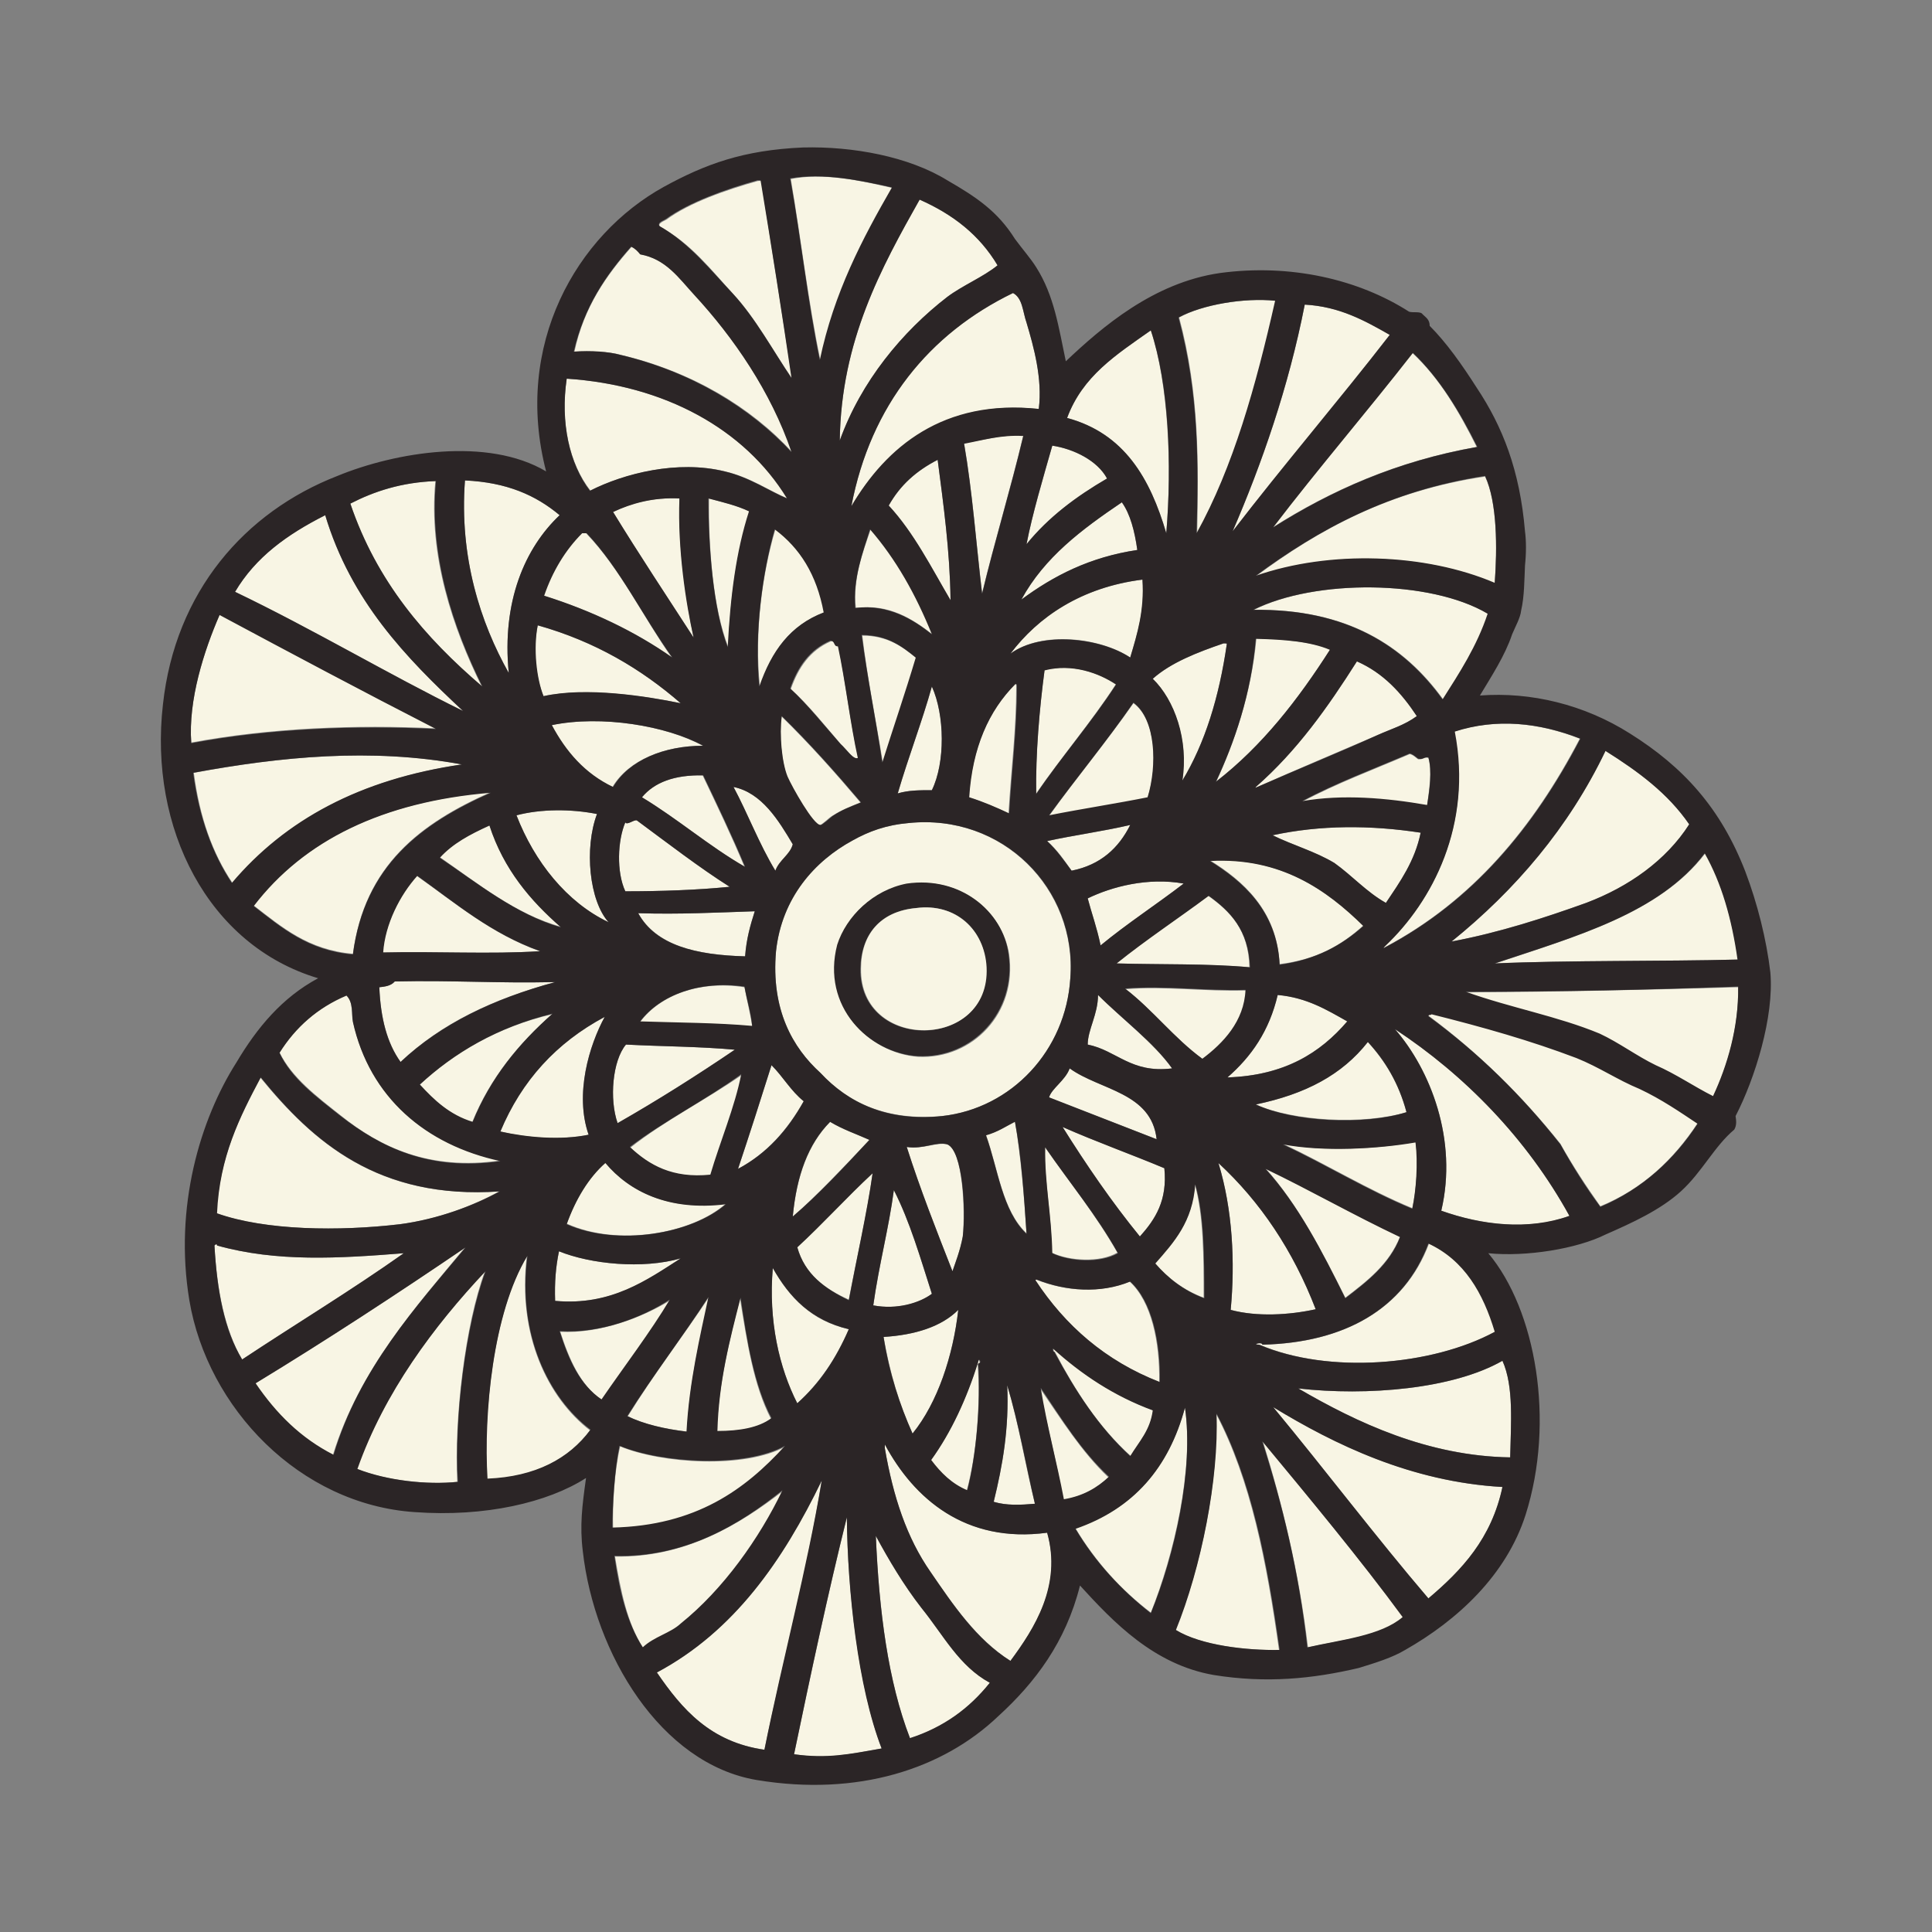
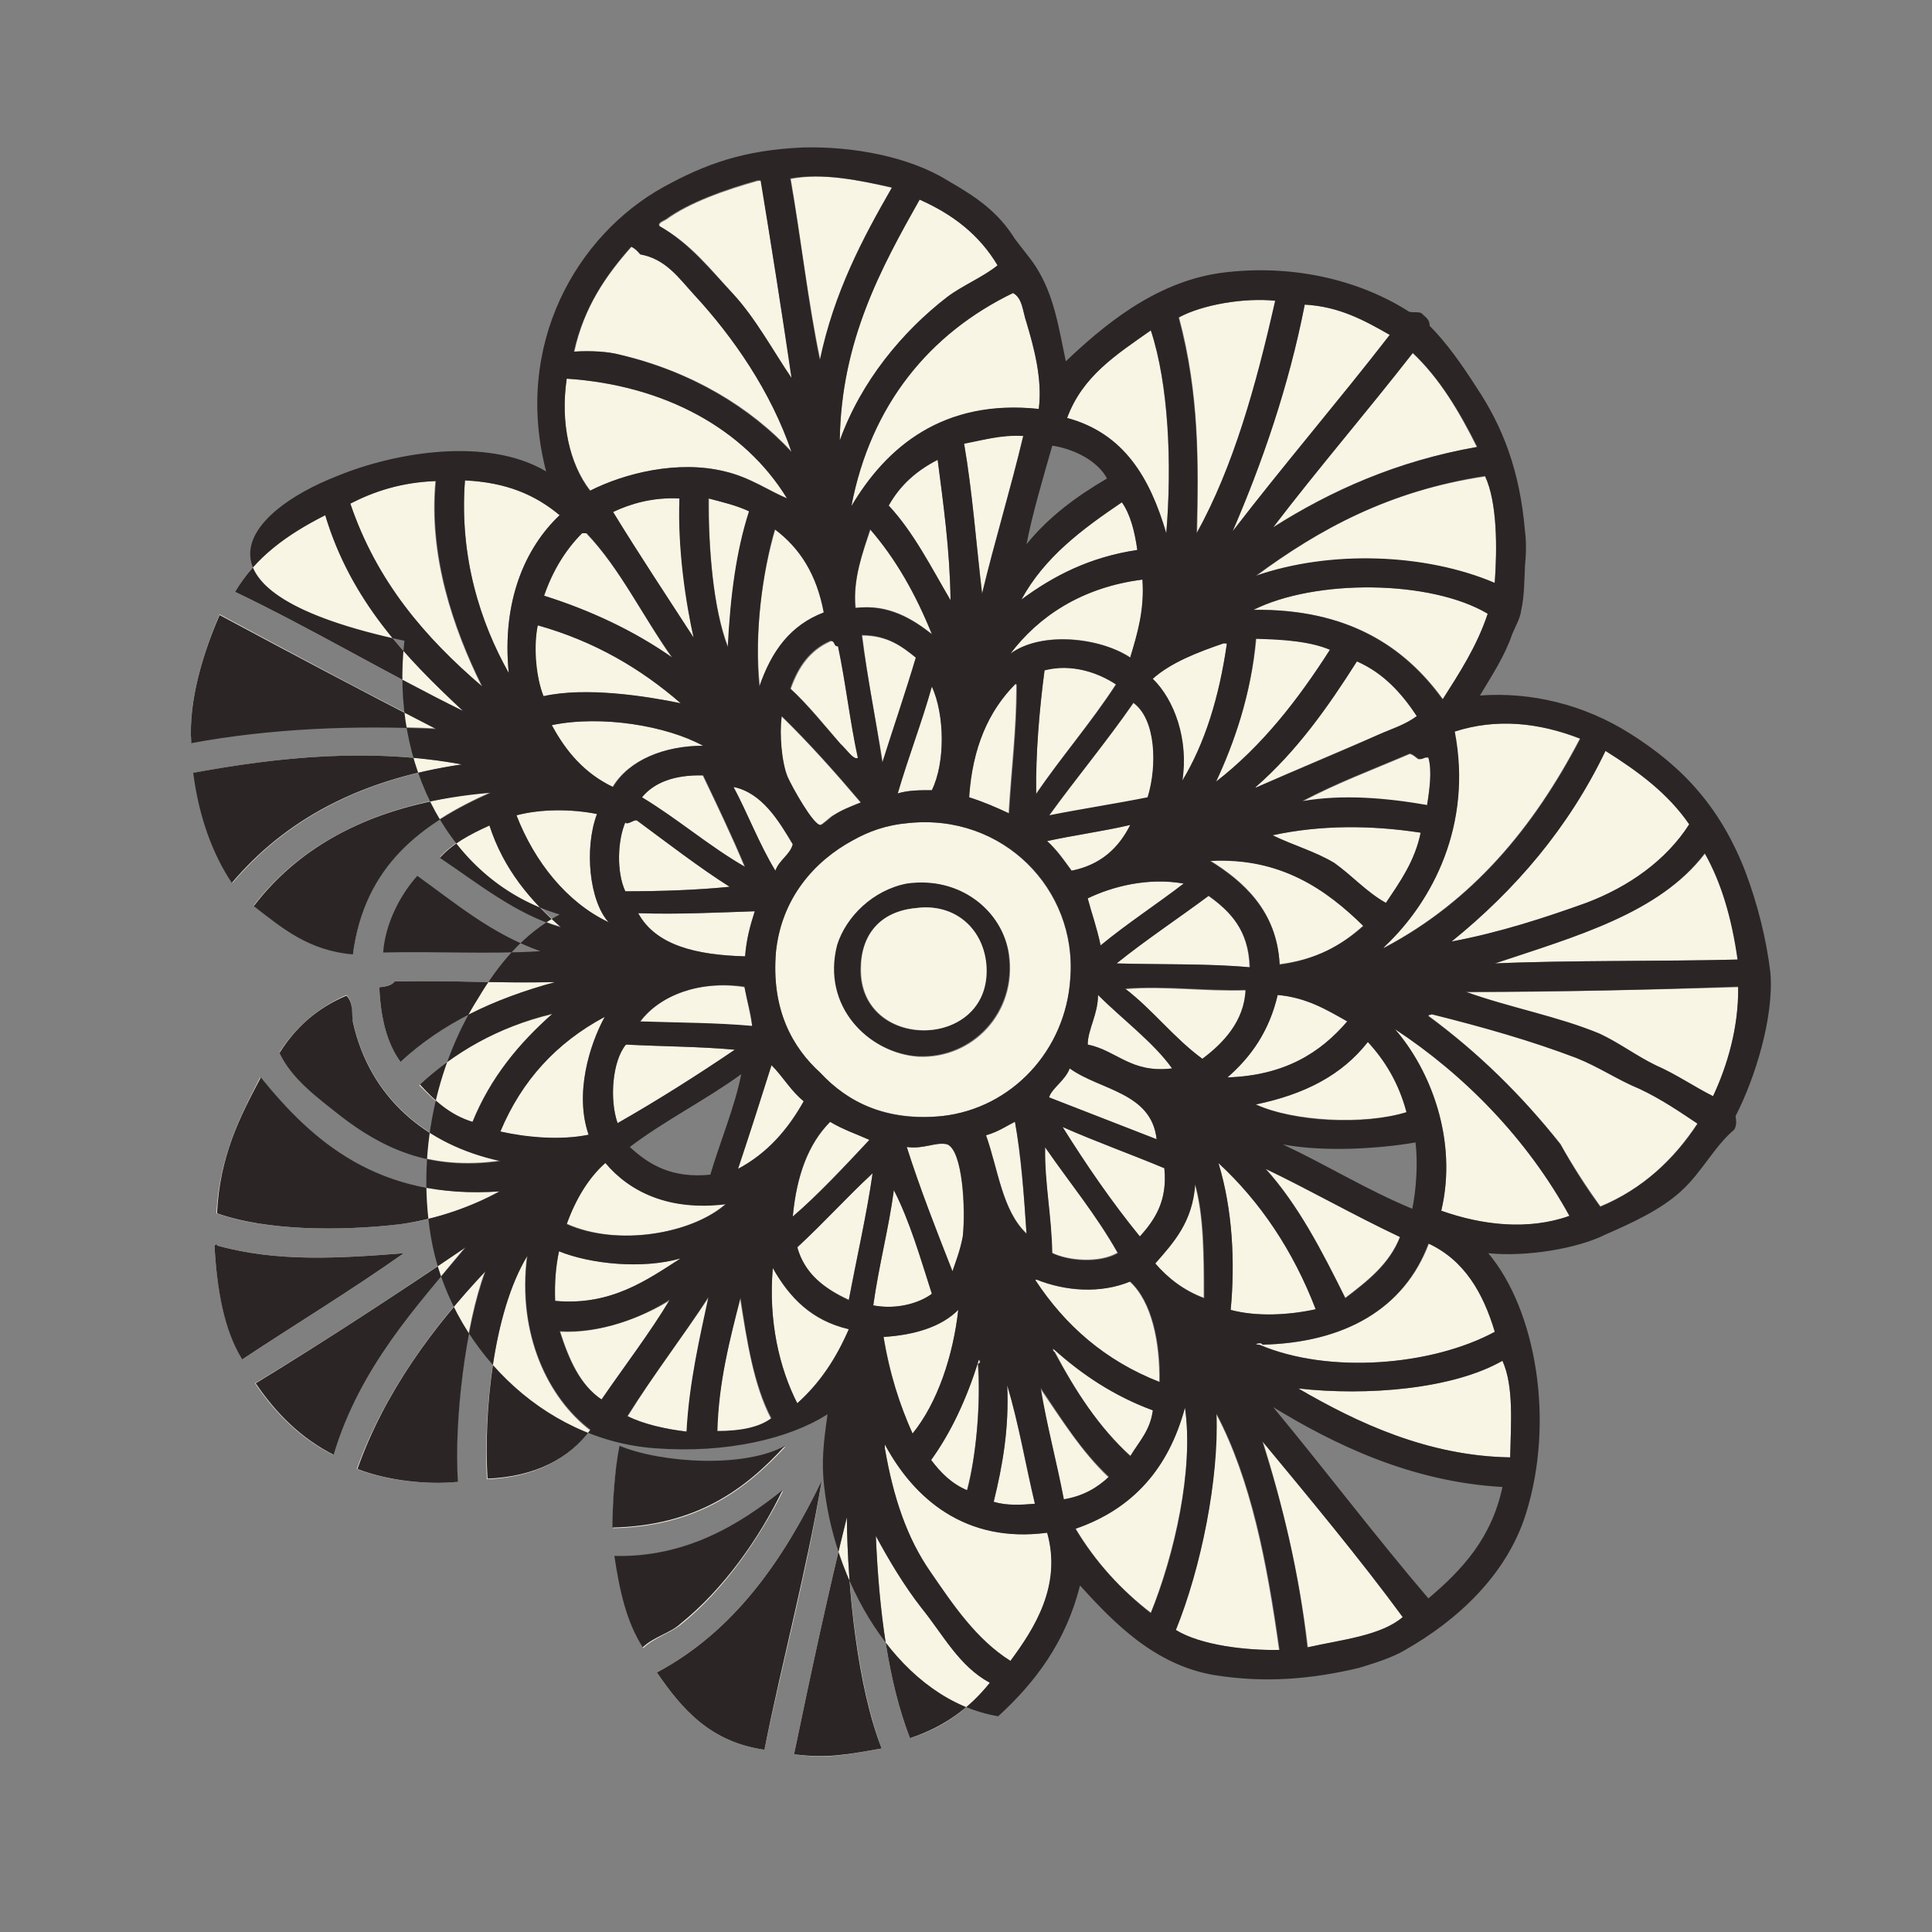
<svg xmlns="http://www.w3.org/2000/svg" version="1.1" id="图层_1" x="0px" y="0px" width="300px" height="300px" viewBox="0 0 300 300" style="enable-background:new 0 0 300 300;" xml:space="preserve">
  <rect x="0" y="0" width="300" height="300" fill="#808080" stroke="none" />
  <style type="text/css">
	.st0{fill-rule:evenodd;clip-rule:evenodd;fill:#F8F5E4;}
	.st1{fill-rule:evenodd;clip-rule:evenodd;fill:#2B2526;}
</style>
  <g>
    <path id="XMLID_231_" class="st0" d="M138.6,29.2c-4.6,8-9,16.3-11.2,26.8c-1.9-9.1-3-18.8-4.6-28.2   C127.8,26.8,133.5,28,138.6,29.2z" />
    <path id="XMLID_230_" class="st0" d="M123,58.8c-3-4.4-5.6-9.3-9.1-13.1c-3.4-3.7-6.6-7.9-11.4-10.5c-0.5-0.5,0.7-0.9,1-1.1   c3.5-2.6,9.2-4.6,14.2-6c0.1,0,0.2,0,0.5,0C119.8,38.3,121.4,48.4,123,58.8z" />
    <path id="XMLID_229_" class="st0" d="M154.9,41.2c-2.2,1.8-5.4,3.1-7.8,4.9c-7,5.4-13.4,13.2-16.7,22.3c0.2-15.5,6.5-27,12.4-37.4   C148,33.3,152.1,36.5,154.9,41.2z" />
    <path id="XMLID_228_" class="st0" d="M123,70.2c-6.4-7-15.6-12.5-26.6-15.1c-1.8-0.5-4.5-0.6-7.2-0.5c1.5-7,5-11.9,8.9-16.3   c0.6,0.2,1.1,0.7,1.4,1.2c4,0.8,6,3.7,8.4,6.3C113.9,52.4,119.7,60.8,123,70.2z" />
    <path id="XMLID_227_" class="st0" d="M157.3,45.5c1.5,0.8,1.5,2.9,2.1,4.6c1.1,3.7,2.5,8.7,1.9,13.4c-14.8-1.5-23.6,6-29.1,15.1   C135.2,62.9,144.3,51.8,157.3,45.5z" />
    <path id="XMLID_226_" class="st0" d="M198.1,46.7c-3,13.2-6.5,25.7-12.2,36.1c0.2-10.6,0.4-21.6-2.8-33.5   C186.7,47.3,193.2,46.2,198.1,46.7z" />
    <path id="XMLID_225_" class="st0" d="M178.7,51.3c2.7,8.3,3.3,20.7,2.4,31.5c-2.5-8.5-6.5-15.5-15.4-17.9   C168.1,58.4,173.3,55.1,178.7,51.3z" />
    <path id="XMLID_224_" class="st0" d="M219.3,54.8c4.3,4,7.3,9.2,10,14.6c-12.5,2.2-22.7,6.8-31.7,12.5   C204.8,72.6,212.3,63.9,219.3,54.8z" />
    <path id="XMLID_223_" class="st0" d="M122.3,77.4c-2.7-1.1-5.8-3.3-9.7-4.2c-7.3-1.8-15.6,0.3-20.9,3C88.4,72,87,65.6,88,58.8   C103.2,59.8,115.6,66.6,122.3,77.4z" />
    <path id="XMLID_222_" class="st0" d="M158.9,67.6c-2,8.4-4.4,16.2-6.4,24.5c-0.9-7.5-1.5-15.8-2.8-23.3   C152.5,68.4,155.3,67.5,158.9,67.6z" />
-     <path id="XMLID_221_" class="st0" d="M171.9,74.3c-4.8,2.8-9.1,6-12.5,10.2c0.9-4.7,2.6-10.3,4-15.3   C166.7,69.7,170.4,71.5,171.9,74.3z" />
    <path id="XMLID_220_" class="st0" d="M145.6,71.4c0.9,6.9,1.9,14,2,21.8c-3-5.1-5.7-10.5-9.6-14.7   C139.8,75.3,142.3,73.1,145.6,71.4z" />
    <path id="XMLID_219_" class="st0" d="M230.6,74c1.9,4,1.9,11.2,1.5,16.6c-10.9-4.7-25.7-5.1-37.1-1.1   C204.8,82.2,215.7,76.2,230.6,74z" />
    <path id="XMLID_218_" class="st0" d="M72.2,74.6c6.5,0.3,11,2.3,14.7,5.4c-5.4,5.1-9,13.5-7.9,24.5C74.6,96.7,71.3,86.5,72.2,74.6z   " />
    <path id="XMLID_217_" class="st0" d="M67.6,74.7c-1.1,11.6,2.7,22.8,7.2,31.9C66,99,58.5,90.3,54.4,78.2   C58.1,76.3,62.3,74.9,67.6,74.7z" />
    <path id="XMLID_216_" class="st0" d="M110.1,77.4c2.2,0.6,4.4,1.1,6.3,2c-2,6.2-3,13.2-3.3,21.1C110.7,94.5,110,84.8,110.1,77.4z" />
    <path id="XMLID_215_" class="st0" d="M174.2,78c1.3,1.8,2,4.5,2.4,7.4c-7.3,1.1-13,4-18,7.7C162.2,86.5,168,82.2,174.2,78z" />
    <path id="XMLID_214_" class="st0" d="M120.4,82.2c3.9,3,6.5,7.1,7.6,12.9c-5.2,1.9-8.2,6-10,11.5C117.1,98.2,118.4,88.9,120.4,82.2   z" />
    <path id="XMLID_213_" class="st0" d="M135.2,82.2c4,4.6,7.1,10.2,9.6,16.3c-3-2.3-6.7-4.8-11.9-4.1C132.4,89.9,134,85.7,135.2,82.2   z" />
    <path id="XMLID_212_" class="st0" d="M104.3,102.1c-5.7-4.1-12.5-7.3-19.9-9.6c1.3-3.8,3.3-7.1,5.9-9.7c0.2,0,0.5,0,0.7,0   C96.3,88.3,99.8,95.7,104.3,102.1z" />
    <path id="XMLID_211_" class="st0" d="M231.1,95.3c-1.7,5.1-4.4,9.2-7,13.3c-6-8.3-14.9-14.1-29.4-13.9   C204.2,89.9,222.1,90,231.1,95.3z" />
    <path id="XMLID_210_" class="st0" d="M34.1,95.4c11.2,6,22.1,11.9,33.6,17.7c-12.4-0.6-25.7-0.1-38,2.2   C29.2,108.7,31.7,101,34.1,95.4z" />
    <path id="XMLID_209_" class="st0" d="M105.7,109.2c-5.3-1.1-14.7-2.5-21.3-1.1c-1.2-2.8-1.7-7.4-0.9-11   C92.4,99.6,99.6,103.9,105.7,109.2z" />
    <path id="XMLID_208_" class="st0" d="M133.9,98.7c4,0,6.3,1.8,8.4,3.5c-1.7,5.6-3.5,10.9-5.2,16.3   C136,111.7,134.7,105.4,133.9,98.7z" />
    <path id="XMLID_207_" class="st0" d="M206.6,100.8c-5,7.7-10.5,15-17.7,20.5c2.7-5.9,5.4-13.5,6.2-22.2   C199.4,99.3,203.4,99.6,206.6,100.8z" />
    <path id="XMLID_206_" class="st0" d="M133.3,117.8c-0.7,0.3-1.8-1.4-2.7-2.2c-2.4-2.8-5.1-6.2-7.8-8.6c1.2-3.4,3-6,6.2-7.4   c0.8-0.1,0.5,0.9,1.2,0.8C131.3,105.9,132,112.2,133.3,117.8z" />
    <path id="XMLID_205_" class="st0" d="M183.6,121.2c0.9-6.3-1.2-12.5-4.6-15.8c2.8-2.5,6.9-4.1,11-5.5c0.4,0,0.5,0,0.5,0.1   C189.3,108.3,187.1,115.4,183.6,121.2z" />
    <path id="XMLID_204_" class="st0" d="M173.3,106.2c-3.9,6-8.4,11.2-12.4,17c-0.1-6.2,0.5-13.1,1.3-19.2   C166.5,103,170.6,104.5,173.3,106.2z" />
    <path id="XMLID_203_" class="st0" d="M157.6,106.2c0.2,0,0.2,0.2,0.2,0.4c0,6.7-0.8,12.9-1.2,19.7c-1.9-0.9-3.9-1.8-6.2-2.5   C151,116.1,153.5,110.4,157.6,106.2z" />
    <path id="XMLID_202_" class="st0" d="M144.7,106.6c2,4.4,2.1,11.8,0,16.1c-1.9,0-3.7,0-5.3,0.5C141.1,117.4,143.2,112,144.7,106.6z   " />
    <path id="XMLID_201_" class="st0" d="M176,109.2c3.5,2.5,3.8,9.8,2.2,14.7c-5,1.1-10.3,1.8-15.3,2.8   C167.2,120.7,171.8,115.2,176,109.2z" />
    <path id="XMLID_200_" class="st0" d="M121.3,111.2c4.4,4.3,8.4,8.8,12.3,13.4c-1.7,0.7-2.8,1.1-4.4,2.1c-0.4,0.2-1.7,1.5-1.9,1.4   c-1.1,0-4.4-5.9-5.1-7.5C121.4,118.4,121,114.1,121.3,111.2z" />
    <path id="XMLID_199_" class="st0" d="M109.1,115.8c-5.9,0-11.5,2.2-14,6.4c-4.4-2.1-7.2-5.4-9.5-9.6   C93.4,111,103.5,112.7,109.1,115.8z" />
    <path id="XMLID_198_" class="st0" d="M249.3,116.6c5.1,3.2,9.7,6.6,13,11.4c-3.5,5.6-9.3,9.7-16,12.2c-6.4,2.3-13.5,4.6-20.9,6   C235.3,138.2,243.6,128.5,249.3,116.6z" />
    <path id="XMLID_197_" class="st0" d="M221.8,117.7c0.6,2.1,0.1,5-0.2,7.4c-6.3-1.1-13.1-1.7-19.4-0.6c5.2-2.8,11.1-5,16.7-7.4   c0.5,0.1,0.9,0.5,1.3,0.8C221,118,221.1,117.5,221.8,117.7z" />
    <path id="XMLID_196_" class="st0" d="M71.8,118.7c-15.8,2.3-27.4,8.6-35.7,18.4c-3.1-4.6-5.1-10.2-6-17.1   C43.6,117.5,57.6,116.1,71.8,118.7z" />
    <path id="XMLID_195_" class="st0" d="M109.1,120.4c2.2,4.6,4.5,9.4,6.5,14.2c-5.6-3.3-10.4-7.5-16-10.8   C101.6,121.5,104.7,120.3,109.1,120.4z" />
    <path id="XMLID_194_" class="st0" d="M113.9,122.2c4.4,0.9,7,5.2,9.2,8.9c-0.5,1.7-2.1,2.5-2.7,4.1   C117.9,131.1,116.1,126.3,113.9,122.2z" />
    <path id="XMLID_193_" class="st0" d="M76.2,123c-10.8,4.8-19.6,11.3-21.4,25.1c-7-0.6-11.1-4.2-15.4-7.5   C47.2,130.5,59.4,124.5,76.2,123z" />
    <path id="XMLID_192_" class="st0" d="M92.7,126.4c-2,5.3-1.2,13.5,1.8,16.8c-6.5-3-11.5-9.3-14.3-16.6   C84,125.6,88.7,125.6,92.7,126.4z" />
    <path id="XMLID_191_" class="st0" d="M113.3,137.7c-5,0.5-10.6,0.7-16.2,0.7c-1.4-3-1.2-7.9,0-10.7c0.2,0.5,1.4-0.5,1.8-0.3   C103.5,130.8,108.7,134.8,113.3,137.7z" />
    <g>
      <path class="st0" d="M141.1,127.8c14.5-1.5,26.1,10.2,25.1,24.1c-0.7,11.2-9.1,20.2-19.9,21.4c-8.6,0.8-14.7-2.1-18.9-6.7    c-4.3-3.9-7.7-9.8-6.9-18.9c0.9-8.3,6-14,11.9-17.2C134.9,129.1,137.6,128.1,141.1,127.8z M130.1,146.8c-2.5,9.6,5,16.8,12.5,17.3    c8.4,0.4,15.4-6.8,14.1-15.9c-1-6.6-7.6-12.2-15.8-10.9C135.6,138.2,131.4,142.3,130.1,146.8z" />
    </g>
    <path id="XMLID_188_" class="st0" d="M175.5,128.1c-1.8,3.6-4.6,6.2-9.1,7.1c-1.2-1.7-2.2-3.2-3.8-4.6   C166.7,129.7,171.2,129.1,175.5,128.1z" />
    <path id="XMLID_187_" class="st0" d="M220.6,129.3c-0.9,4.4-3.2,7.7-5.4,10.9c-3.1-1.7-5.2-4.2-8-6.2c-3-1.8-6.3-2.7-9.6-4.3   C205,128.1,212.8,128.1,220.6,129.3z" />
    <path id="XMLID_186_" class="st0" d="M264.8,132.5c2.6,4.6,4.1,10.1,5.1,16.5c-11.6,0.3-26.5,0.1-37.7,0.6   C244.7,145.4,257.7,141.8,264.8,132.5z" />
    <path id="XMLID_185_" class="st0" d="M211.7,143.7c-3.4,3.1-7.3,5.3-13,6c-0.4-8.4-5.8-13-10.8-16.1   C198.9,133.1,206,138.2,211.7,143.7z" />
-     <path id="XMLID_184_" class="st0" d="M83.8,147.7c-7.8,0.5-16.2,0-24.4,0.2c0.4-4.4,2.6-8.9,5.3-11.9   C70.8,140.3,76.3,145,83.8,147.7z" />
    <path id="XMLID_183_" class="st0" d="M183.8,137.2c-4.3,3.3-8.7,6.2-12.9,9.6c-0.6-2.8-1.4-5-2-7.3   C172.6,137.7,178.2,136.2,183.8,137.2z" />
    <g>
      <path class="st1" d="M140.8,137.2c8.3-1.2,14.9,4.3,15.8,10.9c1.3,9.1-5.7,16.3-14.1,15.9c-7.6-0.5-15-7.7-12.5-17.3    C131.4,142.3,135.6,138.2,140.8,137.2z M133.6,150.4c-0.2,12.9,20.1,12.8,19.5-0.2c-0.2-5.9-4.7-10-10.9-9.2    C136.7,141.5,133.7,145.1,133.6,150.4z" />
    </g>
    <path id="XMLID_180_" class="st0" d="M194,150.2c-6.5-0.6-13.8-0.4-20.7-0.6c4.6-3.7,9.6-7,14.3-10.5   C191,141.5,193.9,144.4,194,150.2z" />
    <path id="XMLID_179_" class="st0" d="M142.3,141c6.1-0.8,10.6,3.4,10.9,9.2c0.6,12.9-19.7,13.1-19.5,0.2   C133.7,145.1,136.7,141.5,142.3,141z" />
    <path id="XMLID_178_" class="st0" d="M117.2,141.5c-0.7,2.2-1.3,4.3-1.5,7c-7.6-0.2-13.8-1.7-16.6-6.7   C105.5,142,111.2,141.7,117.2,141.5z" />
    <path id="XMLID_177_" class="st0" d="M86.2,152.5c-9.6,2.6-17.7,6.4-24,12.4c-2.1-3-3.1-6.8-3.3-11.6c0.8-0.1,1.8-0.2,2.4-0.9   C70.4,152.2,76.9,152.7,86.2,152.5z" />
    <path id="XMLID_176_" class="st0" d="M115.6,153.3c0.4,2.2,0.9,4,1.2,6.1c-5.4-0.5-11.5-0.5-17.4-0.7   C102.5,154.5,108.7,152.2,115.6,153.3z" />
    <path id="XMLID_175_" class="st0" d="M174.8,153.6c6.1-0.5,12.4,0.4,18.7,0.2c-0.2,4.8-3.5,8.3-6.7,10.7   C182.3,161.2,179,156.8,174.8,153.6z" />
    <path id="XMLID_174_" class="st0" d="M269.7,153.3c0.1,0,0.2,0,0.2,0c0.1,6.3-1.7,12.4-3.9,17c-3-1.6-5.7-3.4-8.9-4.8   c-3-1.4-5.8-3.5-8.7-4.9c-6.5-2.7-13.8-4-20.8-6.5C242.9,154,255.8,153.7,269.7,153.3z" />
    <path id="XMLID_173_" class="st0" d="M53.8,154.5c1.1,1.1,0.7,3,1,4.1c2.6,11.8,11.4,19.2,22.9,21.6c-11.1,1.6-18.7-2.1-24.8-7   c-3.8-3-7.6-5.9-9.5-9.8C45.9,159.5,49.3,156.5,53.8,154.5z" />
    <path id="XMLID_172_" class="st0" d="M170.5,154.5c3.7,3.7,8.6,7.4,11.5,11.4c-6.4,0.8-8.6-2.8-13.1-3.7   C168.9,159.9,170.5,157.5,170.5,154.5z" />
    <path id="XMLID_171_" class="st0" d="M209.2,158.6c-4.1,4.8-9.7,8.4-18.6,8.7c3.7-3.3,6.5-7.3,7.8-12.8   C202.9,154.9,206,156.8,209.2,158.6z" />
    <path id="XMLID_170_" class="st0" d="M85.7,157.5c-5.2,4.6-9.6,9.9-12.4,16.8c-3.5-1.2-5.9-3.4-8.2-5.8   C70.5,163.5,77.2,159.5,85.7,157.5z" />
    <path id="XMLID_169_" class="st0" d="M221.8,157.7c0-0.3,0.2-0.1,0.5-0.3c7.9,2,15.4,4.1,22.5,6.8c3.5,1.4,6.4,3.4,9.8,4.8   c3.4,1.5,6.3,3.5,9,5.4c-3.7,5.6-8.5,10.2-15.1,12.9c-2.2-3.1-4.3-6.3-6.2-9.7C236.3,170.1,229.6,163.5,221.8,157.7z" />
    <path id="XMLID_168_" class="st0" d="M93.9,157.9c-2.4,4.4-4.7,11.9-2.5,18.3c-4.4,0.9-9.6,0.5-13.7-0.5   C81,167.8,86.4,161.9,93.9,157.9z" />
    <path id="XMLID_167_" class="st0" d="M212.4,161.8c2.7,3,4.8,6.4,6,10.9c-6.7,2-17.6,1.4-23.4-1.2   C202.7,169.9,208.4,166.9,212.4,161.8z" />
    <path id="XMLID_166_" class="st0" d="M114.1,163c-5.9,4-11.9,7.8-18.2,11.4c-1.3-3.7-0.8-9.7,1.3-12.2   C102.9,162.5,108.7,162.5,114.1,163z" />
    <path id="XMLID_165_" class="st0" d="M119.8,165.4c1.8,1.8,3,4,5,5.6c-2.5,4.4-5.7,8.1-10.2,10.5   C116.4,176.1,118.1,170.8,119.8,165.4z" />
    <path id="XMLID_164_" class="st0" d="M166.1,165.9c4.7,3.4,12.7,3.7,13.5,11c-5.6-2.2-11.1-4.3-16.7-6.5   C163.3,169,165.4,167.8,166.1,165.9z" />
-     <path id="XMLID_163_" class="st0" d="M115.2,166.9c-1.1,5.1-3.3,10.5-4.8,15.6c-5.9,0.6-9.6-1.5-12.5-4.3   C103.2,174,109.6,170.8,115.2,166.9z" />
    <path id="XMLID_162_" class="st0" d="M40.4,167.3c8.2,10,18.3,19,37.1,17.7c-4,2.2-9.6,4.4-15.5,5.1c-9.3,1.1-20.8,1-28.4-1.7   C34.1,179.6,37.2,173.5,40.4,167.3z" />
    <path id="XMLID_161_" class="st0" d="M157.6,174.1c0.9,5.4,1.4,11.4,1.8,17.4c-3.8-3.6-4.4-10-6.3-15.3   C154.9,175.8,156.2,174.9,157.6,174.1z" />
    <path id="XMLID_160_" class="st0" d="M135,177c-3.8,4-8.2,8.7-11.9,11.9c0.6-6.3,2.4-11.2,5.8-14.7C130.9,175.4,133,176.1,135,177z   " />
    <path id="XMLID_159_" class="st0" d="M165,175c5.2,2.3,10.5,4.1,15.8,6.4c0.5,5-1.4,8-3.8,10.6C172.6,186.6,168.7,180.9,165,175z" />
-     <path id="XMLID_158_" class="st0" d="M219.8,177.3c0.5,3.3,0.1,7.5-0.5,10.3c-7-2.9-13.1-6.7-20.1-10   C205.5,178.9,214,178.4,219.8,177.3z" />
    <path id="XMLID_157_" class="st0" d="M147.9,197.4c-2.5-6.3-5-12.7-7.1-19.3c2.6,0.4,4.6-0.8,6.3-0.4c2.4,1,2.8,10.1,2.4,14.3   C149.1,194.2,148.3,196.2,147.9,197.4z" />
    <path id="XMLID_156_" class="st0" d="M162.2,178.1c0.1,0,0.1,0,0.1,0.1c3.8,5.4,7.9,10.5,11.2,16.3c-2.7,1.6-7.5,1.3-10.2,0   C163.3,188.7,162.2,183.8,162.2,178.1z" />
    <path id="XMLID_155_" class="st0" d="M112.7,186.9c-5.3,4.7-16.8,6.7-24.7,3.1c1.4-3.8,3.4-7.2,6-9.5   C97.7,185,103.8,188.1,112.7,186.9z" />
    <path id="XMLID_154_" class="st0" d="M189.2,180.6c6.5,6,11.6,13.6,15.1,22.7c-4.1,0.9-9.1,1.2-13.2,0.1   C191.8,196,191.4,187.8,189.2,180.6z" />
    <path id="XMLID_153_" class="st0" d="M196.5,181.4c7,3.4,13.7,7.3,20.9,10.6c-1.7,4.3-5.1,6.9-8.5,9.5   C205.3,194.3,201.6,187.1,196.5,181.4z" />
    <path id="XMLID_152_" class="st0" d="M135.5,182.1c-0.8,6.2-2.5,13.3-3.7,19.7c-3.8-1.7-6.9-4-8-8.2   C127.8,190,131.5,185.9,135.5,182.1z" />
    <path id="XMLID_151_" class="st0" d="M185.5,183.8c1.4,4.9,1.4,11.3,1.4,17.7c-3.2-1.2-5.6-3.1-7.6-5.4   C182.3,192.9,185.2,189.7,185.5,183.8z" />
    <path id="XMLID_150_" class="st0" d="M138.8,184.8c2.5,4.9,4.1,10.5,5.9,16.1c-1.9,1.5-5.4,2.5-9.1,1.8   C136.5,196.3,138,190.8,138.8,184.8z" />
    <path id="XMLID_149_" class="st0" d="M62.7,194.6c-8.2,5.8-16.8,11-25.1,16.5c-2.7-4.6-3.9-10.7-4.3-17.7c0.1-0.2,0.4-0.3,0.4,0   C43,196,52.6,195.4,62.7,194.6z" />
    <path id="XMLID_148_" class="st0" d="M86.8,194.3c5,2,13,2.8,18.9,1.1c-5.2,3.4-10.8,7.4-19.5,6.6   C86.1,199.1,86.3,196.7,86.8,194.3z" />
    <path id="XMLID_147_" class="st0" d="M81.8,195.1c-1.5,12.2,3.3,22,9.8,27c-3.3,4.4-8.5,7.3-16,7.6   C75.1,219.6,76.5,203.9,81.8,195.1z" />
    <path id="XMLID_146_" class="st0" d="M120,196.9c2.6,4.6,6,8.2,11.8,9.5c-2,4.6-4.5,8.3-8,11.5C121,212.4,119.3,205.1,120,196.9z" />
    <path id="XMLID_145_" class="st0" d="M75.3,197.4c-3.1,8.3-4.8,23-4.3,32.7c-4.8,0.5-11-0.2-15.6-2C59.7,216.2,67.3,206,75.3,197.4   z" />
    <path id="XMLID_144_" class="st0" d="M160.7,198.8c0-0.1,0.1-0.1,0.2-0.1c4.5,1.8,9.9,2.2,14.5,0.3c3.4,3.1,4.7,9.4,4.6,15.6   C171.6,211.3,165.4,205.8,160.7,198.8z" />
    <path id="XMLID_143_" class="st0" d="M110.1,201.4c-1.3,6-3.1,13.3-3.4,20.9c-3.4-0.4-6.7-1.1-9.2-2.4   C101.5,213.4,106,207.6,110.1,201.4z" />
    <path id="XMLID_142_" class="st0" d="M114.9,201.6c1.1,6.8,2.1,13.5,4.8,18.7c-2,1.5-5,2-8.4,2   C111.6,214.6,113.3,208.1,114.9,201.6z" />
    <path id="XMLID_141_" class="st0" d="M148.8,203.4c-0.8,7.1-3.2,14.4-7.1,19.2c-2-4.4-3.5-9.3-4.5-15   C142.1,207.3,146.2,206,148.8,203.4z" />
    <path id="XMLID_140_" class="st0" d="M233.3,211.3c1.8,4,1.3,9.8,1.2,15c-12.8-0.2-23.8-5.4-32.9-10.7   C212.3,216.8,225.6,215.7,233.3,211.3z" />
    <path id="XMLID_139_" class="st0" d="M156.4,215.1c1.8,6,2.8,12.4,4.3,18.4c-2.2,0.2-4.4,0.3-6.4-0.3   C155.7,227.5,156.7,221.8,156.4,215.1z" />
    <path id="XMLID_138_" class="st0" d="M161.5,215.6c3.3,4.8,6.4,9.8,10.6,13.8c-1.8,1.7-4,3-7,3.5   C164.1,227,162.6,221.6,161.5,215.6z" />
    <path id="XMLID_137_" class="st0" d="M184,218.5c1.4,9.6-1.7,22.9-5.3,31.9c-4.6-3.5-8.6-7.9-11.7-13.1   C176,234.3,181.5,227.9,184,218.5z" />
    <path id="XMLID_136_" class="st0" d="M188.8,219.5c5.4,10.2,7.9,23.1,9.8,36.7c-5.1,0.1-12.2-0.7-16.1-3.1   C186.5,243.5,189.3,229.6,188.8,219.5z" />
    <path id="XMLID_135_" class="st0" d="M196.1,223.8c7.2,8.8,15.1,18.3,21.8,27.3c-3.4,3-9.5,3.5-14.8,4.7   C201.7,244,199.1,233.5,196.1,223.8z" />
    <path id="XMLID_134_" class="st0" d="M137.4,224.3c4.5,8.3,12.5,15.4,25.2,13.7c2.4,8.2-2,14.9-5.7,19.9   c-5.3-3.4-8.9-8.7-12.4-13.8c-3.7-5.3-5.8-11.6-7.1-19.2C137.4,224.7,137.4,224.6,137.4,224.3z" />
    <path id="XMLID_133_" class="st0" d="M96.3,224.6c6.5,2.7,19.4,3.5,25.7,0c-6.3,6.8-13.8,12.4-26.8,12.7   C95.1,233.8,95.4,228.4,96.3,224.6z" />
    <path id="XMLID_132_" class="st0" d="M127.6,229.9c-2.2,13.8-6,27.8-8.9,41.8c-8.4-1.2-12.8-6.3-16.7-12   C114,253.3,121.6,242.3,127.6,229.9z" />
    <path id="XMLID_131_" class="st0" d="M131.5,235.6c0.1,11.4,1.8,26.4,5.4,35.9c-5.1,0.9-8.4,1.7-13.6,0.9   C125.9,259.9,128.5,247.7,131.5,235.6z" />
    <path id="XMLID_130_" class="st0" d="M202.6,47.3c5.4,0.3,9.3,2.4,13.2,4.7c-7.9,10.3-16.4,20.2-24.4,30.5   C195.9,72.1,200.1,60.1,202.6,47.3z" />
    <path id="XMLID_129_" class="st0" d="M95.2,79.5c2.8-1.4,6.2-2.3,10.3-2.1c-0.2,7.9,1.1,16.3,2.2,21.6   C103.5,92.5,99.3,86.2,95.2,79.5z" />
    <path id="XMLID_128_" class="st0" d="M36.5,91.9c3.2-5.4,8-8.9,14-11.9c4,13.3,12.5,22.1,21.4,30.4C60.3,104.7,48.6,97.7,36.5,91.9   z" />
    <path id="XMLID_127_" class="st0" d="M177.4,90c0.4,4.8-0.8,8.4-1.9,12.1c-4.6-3.1-13.7-4.2-18.6-0.6   C161.2,95.8,167.9,91.2,177.4,90z" />
    <path id="XMLID_126_" class="st0" d="M210.7,102.7c4.1,1.8,7,4.9,9.3,8.5c-1.9,1.4-4,2-6,2.9c-6.3,2.7-12.7,5.4-19,8.2   c-0.1,0.4,0,0,0-0.1C201.4,116.6,206.2,109.8,210.7,102.7z" />
    <path id="XMLID_125_" class="st0" d="M225.8,113.6c6.5-2.1,13.1-1.4,19.5,1.1c-7.2,13.8-16.7,25.2-30.3,32.4c-0.4,0.3-0.2,0,0-0.2   C222.4,140,228.7,128.1,225.8,113.6z" />
    <path id="XMLID_124_" class="st0" d="M68.3,133.1c2-2.2,4.6-3.5,7.7-5c2.2,6.8,6.4,11.8,11.1,15.8C80.1,142,74.1,137.1,68.3,133.1z   " />
    <path id="XMLID_123_" class="st0" d="M216.6,159.8c10.8,7.1,20.5,17,27.1,29c-6.5,2.4-13.7,1.4-19.9-0.8   C226.4,177,222.1,166.1,216.6,159.8z" />
    <path id="XMLID_122_" class="st0" d="M195.6,208.8c-1.3,0,0.5-0.5,0.5,0c12.7-0.3,22-5.6,25.8-15.7c5.6,2.6,8.5,7.7,10.3,13.7   C222.3,212.1,206.3,213.4,195.6,208.8z" />
    <path id="XMLID_121_" class="st0" d="M72.2,193.7c-7.6,9.2-16.4,18.9-20.5,32.2c-5.1-2.6-8.9-6.4-12.1-11.1   C50.7,208.1,61.7,200.9,72.2,193.7z" />
    <path id="XMLID_120_" class="st0" d="M104.1,201.9c-3,4.8-7.1,10.3-10.6,15.5c-3.4-2.3-5.1-6.3-6.5-10.6   C93.2,207.1,99.7,204.6,104.1,201.9z" />
    <path id="XMLID_119_" class="st0" d="M163.8,209.9c-0.2,0-0.2-0.2-0.2-0.5c4.4,4,9.5,7.4,15.5,9.6c-0.5,3.1-2.1,4.8-3.5,7.1   C170.6,221.6,167,216,163.8,209.9z" />
    <path id="XMLID_118_" class="st0" d="M151.8,211.6c0-0.9,0.7,0.2,0,0.2c0.5,6.1-0.2,14.3-1.7,19.7c-2.4-1.1-4-2.8-5.6-4.7   C147.7,222.4,150.1,217.2,151.8,211.6z" />
-     <path id="XMLID_117_" class="st0" d="M197.7,218.5c9.5,5.7,21.4,11.6,35.6,12.4c-1.7,8-6.3,12.9-11.5,17.3   C213.6,238.6,205.9,228.4,197.7,218.5z" />
    <path id="XMLID_116_" class="st0" d="M121.6,231.5c-3.7,7.4-9.2,15.4-15.8,20.7c-1.7,1.4-4.1,2-5.9,3.7c-2.5-3.8-3.5-8.8-4.4-14.2   C106.4,241.9,114.9,236.7,121.6,231.5z" />
    <path id="XMLID_115_" class="st0" d="M136,238.5c2,3.7,4.3,7.6,7.1,11.2c3.4,4.2,5.8,9,10.6,11.6c-3.2,4-7.2,7-12.4,8.6   C137.9,261.1,136.5,250.2,136,238.5z" />
    <g>
-       <path class="st1" d="M165.5,56.1c5.6-5.3,13.6-12.2,23.9-13.7c11-1.5,21.6,1,29.4,6c0.6,0.2,1.8-0.1,2.1,0.4    c0.5,0.5,1.1,0.8,1.1,1.8c2.6,2.6,5,6,7.3,9.6c4,6,6.7,12.8,7.5,22.3c0.2,1.5,0.2,3.4,0,5.3c-0.1,2.2-0.1,4.9-0.6,7    c-0.1,1.1-0.9,2.5-1.4,3.7c-1.1,3.3-3.2,6.5-5,9.5c7.9-0.6,16.2,1.4,23.3,5.9c8.3,5.2,14.1,11.6,17.9,21.4    c1.9,5,3.3,10.6,3.9,15.7c0.6,6.9-2.4,16.5-5.4,22.3c0.1,0.7,0.2,1.4-0.2,2.1c-3.1,2.6-5,6.6-8.3,9.6c-3.2,2.9-7.6,4.9-11.7,6.7    c-4.4,2.2-12.3,3.5-18.2,2.9c7.4,8.8,10.4,26.1,5.8,40.6c-3,9.4-10.6,16.4-18.7,21c-2,1.2-4.6,2-7.2,2.8    c-7.2,1.7-14.4,2.4-22.5,1.1c-9.3-1.6-15.6-8.2-20.8-13.9c-2.2,8.8-7,15.1-12.7,20.3c-8.6,8.2-21.8,12.5-37.5,9.9    c-14.9-2.5-25.2-19.6-27-35.5c-0.5-4-0.1-7.1,0.5-11.4c-5.9,3.8-15.7,6.1-26.6,5.3c-17.9-1.2-32.2-16.2-35-32.9    c-2.4-14.5,1.7-28.1,7.3-36.9c3.2-5.4,7.1-10.1,12.7-13.1c-17.1-5.1-26.3-23.3-24.1-42.5C27.2,91.9,38,79.5,52.4,73.9    c9-3.7,23.3-6.1,32.4-0.7c-5.1-19.6,4.7-36.7,18.3-44.2c6.4-3.5,12.3-5.7,21.6-6.1c7.7-0.2,16.4,1.4,22.4,5.1    c4.5,2.6,7.8,4.8,10.5,9.1c1.1,1.5,2.5,3.1,3.3,4.4C163.7,45.9,164.4,50.9,165.5,56.1z M122.7,27.7c1.7,9.4,2.7,19.1,4.6,28.2    c2.2-10.5,6.6-18.8,11.2-26.8C133.5,28,127.8,26.8,122.7,27.7z M118.1,28c-0.2,0-0.4,0-0.5,0c-5,1.4-10.6,3.4-14.2,6    c-0.2,0.2-1.4,0.5-1,1.1c4.7,2.7,7.9,6.8,11.4,10.5c3.5,3.8,6.2,8.8,9.1,13.1C121.4,48.4,119.8,38.3,118.1,28z M142.8,31    c-5.9,10.5-12.2,21.9-12.4,37.4c3.3-9.2,9.7-16.9,16.7-22.3c2.4-1.8,5.6-3.1,7.8-4.9C152.1,36.5,148,33.3,142.8,31z M107.8,45.8    c-2.4-2.6-4.4-5.6-8.4-6.3c-0.4-0.5-0.8-0.9-1.4-1.2c-3.9,4.4-7.3,9.3-8.9,16.3c2.7-0.2,5.4,0,7.2,0.5c11,2.6,20.2,8.2,26.6,15.1    C119.7,60.8,113.9,52.4,107.8,45.8z M132.2,78.6c5.4-9.2,14.3-16.7,29.1-15.1c0.6-4.7-0.8-9.7-1.9-13.4c-0.6-1.7-0.6-3.8-2.1-4.6    C144.3,51.8,135.2,62.9,132.2,78.6z M183,49.3c3.2,11.9,3.1,22.8,2.8,33.5c5.7-10.3,9.2-22.8,12.2-36.1    C193.2,46.2,186.7,47.3,183,49.3z M191.4,82.5c7.9-10.3,16.4-20.2,24.4-30.5c-3.9-2.2-7.8-4.4-13.2-4.7    C200.1,60.1,195.9,72.1,191.4,82.5z M165.7,64.9c8.9,2.4,12.9,9.4,15.4,17.9c0.9-10.8,0.4-23.1-2.4-31.5    C173.3,55.1,168.1,58.4,165.7,64.9z M197.7,81.9c9-5.7,19.2-10.3,31.7-12.5c-2.7-5.4-5.8-10.6-10-14.6    C212.3,63.9,204.8,72.6,197.7,81.9z M88,58.8C87,65.6,88.4,72,91.6,76.2c5.3-2.7,13.6-4.8,20.9-3c3.9,0.9,7,3.1,9.7,4.2    C115.6,66.6,103.2,59.8,88,58.8z M149.7,68.9c1.3,7.5,1.9,15.8,2.8,23.3c2-8.3,4.4-16.1,6.4-24.5    C155.3,67.5,152.5,68.4,149.7,68.9z M163.4,69.2c-1.4,4.9-3.1,10.6-4,15.3c3.4-4.2,7.7-7.4,12.5-10.2    C170.4,71.5,166.7,69.7,163.4,69.2z M138,78.5c3.9,4.2,6.6,9.6,9.6,14.7c-0.1-7.7-1.1-14.8-2-21.8C142.3,73.1,139.8,75.3,138,78.5    z M195,89.4c11.5-4,26.3-3.5,37.1,1.1c0.4-5.4,0.4-12.5-1.5-16.6C215.7,76.2,204.8,82.2,195,89.4z M79,104.5    c-1.1-11.1,2.5-19.4,7.9-24.5c-3.7-3.1-8.2-5.1-14.7-5.4C71.3,86.5,74.6,96.7,79,104.5z M54.4,78.2C58.5,90.3,66,99,74.9,106.6    c-4.5-9.1-8.3-20.3-7.2-31.9C62.3,74.9,58.1,76.3,54.4,78.2z M107.7,99c-1.2-5.3-2.5-13.7-2.2-21.6c-4.1-0.2-7.5,0.8-10.3,2.1    C99.3,86.2,103.5,92.5,107.7,99z M113,100.5c0.4-7.9,1.3-14.9,3.3-21.1c-1.9-0.9-4-1.4-6.3-2C110,84.8,110.7,94.5,113,100.5z     M158.6,93.1c5-3.7,10.6-6.6,18-7.7c-0.4-2.9-1.1-5.6-2.4-7.4C168,82.2,162.2,86.5,158.6,93.1z M71.9,110.4    C63,102.1,54.5,93.3,50.5,80c-5.9,3-10.8,6.5-14,11.9C48.6,97.7,60.3,104.7,71.9,110.4z M117.9,106.6c1.9-5.5,4.8-9.5,10-11.5    c-1.1-5.9-3.7-10-7.6-12.9C118.4,88.9,117.1,98.2,117.9,106.6z M132.8,94.4c5.2-0.6,9,1.8,11.9,4.1c-2.5-6.2-5.6-11.7-9.6-16.3    C134,85.7,132.4,89.9,132.8,94.4z M91.1,82.8c-0.2,0-0.5,0-0.7,0c-2.6,2.6-4.6,5.9-5.9,9.7c7.3,2.3,14.2,5.6,19.9,9.6    C99.8,95.7,96.3,88.3,91.1,82.8z M156.9,101.5c4.8-3.5,13.9-2.5,18.6,0.6c1.1-3.7,2.2-7.3,1.9-12.1    C167.9,91.2,161.2,95.8,156.9,101.5z M194.6,94.7c14.5-0.2,23.4,5.6,29.4,13.9c2.6-4.1,5.3-8.2,7-13.3    C222.1,90,204.2,89.9,194.6,94.7z M29.7,115.4c12.3-2.3,25.5-2.8,38-2.2c-11.5-5.9-22.4-11.7-33.6-17.7    C31.7,101,29.2,108.7,29.7,115.4z M83.5,97.1c-0.7,3.6-0.2,8.2,0.9,11c6.6-1.5,16,0,21.3,1.1C99.6,103.9,92.4,99.6,83.5,97.1z     M137,118.4c1.7-5.4,3.5-10.6,5.2-16.3c-2.1-1.7-4.4-3.5-8.4-3.5C134.7,105.4,136,111.7,137,118.4z M195,99.2    c-0.7,8.6-3.4,16.3-6.2,22.2c7.2-5.6,12.8-12.8,17.7-20.5C203.4,99.6,199.4,99.3,195,99.2z M130.1,100.3c-0.7,0.2-0.4-0.9-1.2-0.8    c-3.2,1.4-5,4-6.2,7.4c2.7,2.5,5.4,5.9,7.8,8.6c0.9,0.8,2,2.5,2.7,2.2C132,112.2,131.3,105.9,130.1,100.3z M190.5,100    c0-0.1-0.1-0.1-0.5-0.1c-4.1,1.4-8.2,3-11,5.5c3.4,3.3,5.6,9.5,4.6,15.8C187.1,115.4,189.3,108.3,190.5,100z M195,122.2    c0,0.1-0.1,0.5,0,0.1c6.4-2.8,12.8-5.4,19-8.2c2-0.9,4.1-1.5,6-2.9c-2.4-3.6-5.2-6.7-9.3-8.5C206.2,109.8,201.4,116.6,195,122.2z     M162.2,104.1c-0.8,6-1.4,13-1.3,19.2c4-5.9,8.5-11,12.4-17C170.6,104.5,166.5,103,162.2,104.1z M150.5,123.8    c2.2,0.7,4.3,1.6,6.2,2.5c0.4-6.8,1.2-12.9,1.2-19.7c0-0.2,0-0.4-0.2-0.4C153.5,110.4,151,116.1,150.5,123.8z M139.4,123.2    c1.7-0.5,3.4-0.5,5.3-0.5c2.1-4.3,2-11.7,0-16.1C143.2,112,141.1,117.4,139.4,123.2z M162.9,126.6c5-1,10.3-1.8,15.3-2.8    c1.5-4.9,1.3-12.1-2.2-14.7C171.8,115.2,167.2,120.7,162.9,126.6z M122.3,120.6c0.7,1.6,4,7.5,5.1,7.5c0.2,0.1,1.5-1.1,1.9-1.4    c1.5-1,2.7-1.4,4.4-2.1c-3.9-4.6-7.9-9.1-12.3-13.4C121,114.1,121.4,118.4,122.3,120.6z M85.7,112.6c2.2,4.1,5.1,7.5,9.5,9.6    c2.5-4.2,8-6.4,14-6.4C103.5,112.7,93.4,111,85.7,112.6z M215.1,146.9c-0.2,0.2-0.4,0.5,0,0.2c13.6-7.2,23.1-18.6,30.3-32.4    c-6.4-2.5-13-3.2-19.5-1.1C228.7,128.1,222.4,140,215.1,146.9z M225.4,146.2c7.5-1.4,14.5-3.7,20.9-6c6.6-2.5,12.4-6.6,16-12.2    c-3.3-4.8-7.9-8.2-13-11.4C243.6,128.5,235.3,138.2,225.4,146.2z M220.2,117.8c-0.4-0.3-0.8-0.7-1.3-0.8    c-5.6,2.4-11.5,4.6-16.7,7.4c6.3-1.1,13.1-0.5,19.4,0.6c0.4-2.4,0.8-5.3,0.2-7.4C221.1,117.5,221,118,220.2,117.8z M30,120    c0.9,6.9,3,12.6,6,17.1c8.3-9.8,19.9-16.1,35.7-18.4C57.6,116.1,43.6,117.5,30,120z M99.7,123.8c5.6,3.4,10.4,7.6,16,10.8    c-2-4.8-4.3-9.6-6.5-14.2C104.7,120.3,101.6,121.5,99.7,123.8z M120.4,135.2c0.6-1.7,2.3-2.5,2.7-4.1c-2.2-3.7-4.8-8-9.2-8.9    C116.1,126.3,117.9,131.1,120.4,135.2z M39.4,140.7c4.3,3.3,8.4,6.9,15.4,7.5c1.8-13.8,10.6-20.3,21.4-25.1    C59.4,124.5,47.2,130.5,39.4,140.7z M80.2,126.6c2.8,7.2,7.8,13.5,14.3,16.6c-3-3.3-3.8-11.5-1.8-16.8    C88.7,125.6,84,125.6,80.2,126.6z M98.9,127.4c-0.4-0.2-1.5,0.8-1.8,0.3c-1.2,2.8-1.4,7.7,0,10.7c5.6,0,11.2-0.2,16.2-0.7    C108.7,134.8,103.5,130.8,98.9,127.4z M132.4,130.5c-5.9,3.2-11,8.9-11.9,17.2c-0.8,9.1,2.6,15,6.9,18.9    c4.3,4.6,10.3,7.6,18.9,6.7c10.8-1.2,19.2-10.2,19.9-21.4c1.1-13.9-10.5-25.6-25.1-24.1C137.6,128.1,134.9,129.1,132.4,130.5z     M87.1,144c-4.7-4.1-8.9-9-11.1-15.8c-3.1,1.4-5.7,2.8-7.7,5C74.1,137.1,80.1,142,87.1,144z M162.6,130.6c1.5,1.4,2.6,3,3.8,4.6    c4.5-0.9,7.3-3.5,9.1-7.1C171.2,129.1,166.7,129.7,162.6,130.6z M197.6,129.7c3.3,1.6,6.6,2.5,9.6,4.3c2.8,2,5,4.5,8,6.2    c2.2-3.3,4.5-6.5,5.4-10.9C212.8,128.1,205,128.1,197.6,129.7z M232.1,149.6c11.2-0.5,26.1-0.3,37.7-0.6    c-0.9-6.4-2.5-11.9-5.1-16.5C257.7,141.8,244.7,145.4,232.1,149.6z M187.9,133.7c5,3.1,10.4,7.7,10.8,16.1c5.7-0.8,9.6-3,13-6    C206,138.2,198.9,133.1,187.9,133.7z M64.8,136c-2.7,3-5,7.5-5.3,11.9c8.2-0.2,16.6,0.3,24.4-0.2C76.3,145,70.8,140.3,64.8,136z     M168.9,139.5c0.6,2.3,1.4,4.4,2,7.3c4.1-3.4,8.6-6.3,12.9-9.6C178.2,136.2,172.6,137.7,168.9,139.5z M187.7,139.1    c-4.7,3.5-9.7,6.8-14.3,10.5c6.9,0.2,14.2,0,20.7,0.6C193.9,144.4,191,141.5,187.7,139.1z M99.1,141.8c2.7,5,9,6.5,16.6,6.7    c0.2-2.7,0.8-4.8,1.5-7C111.2,141.7,105.5,142,99.1,141.8z M61.3,152.4c-0.6,0.7-1.5,0.8-2.4,0.9c0.2,4.8,1.2,8.7,3.3,11.6    c6.3-5.9,14.4-9.8,24-12.4C76.9,152.7,70.4,152.2,61.3,152.4z M99.4,158.6c5.9,0.2,11.9,0.2,17.4,0.7c-0.2-2.1-0.8-3.9-1.2-6.1    C108.7,152.2,102.5,154.5,99.4,158.6z M186.7,164.4c3.2-2.4,6.5-5.8,6.7-10.7c-6.3,0.2-12.5-0.7-18.7-0.2    C179,156.8,182.3,161.2,186.7,164.4z M227.6,154c7,2.5,14.3,3.8,20.8,6.5c3,1.4,5.8,3.5,8.7,4.9c3.2,1.4,5.9,3.3,8.9,4.8    c2.2-4.7,4-10.7,3.9-17c0,0-0.1,0-0.2,0C255.8,153.7,242.9,154,227.6,154z M43.4,163.5c1.9,4,5.7,6.8,9.5,9.8    c6.2,4.8,13.7,8.6,24.8,7c-11.6-2.5-20.3-9.9-22.9-21.6c-0.2-1.2,0.1-3-1-4.1C49.3,156.5,45.9,159.5,43.4,163.5z M168.9,162.2    c4.5,0.9,6.7,4.5,13.1,3.7c-2.8-4-7.8-7.7-11.5-11.4C170.5,157.5,168.9,159.9,168.9,162.2z M198.4,154.5    c-1.3,5.6-4.1,9.6-7.8,12.8c8.9-0.3,14.4-3.8,18.6-8.7C206,156.8,202.9,154.9,198.4,154.5z M65.2,168.4c2.2,2.4,4.6,4.7,8.2,5.8    c2.8-6.9,7.2-12.2,12.4-16.8C77.2,159.5,70.5,163.5,65.2,168.4z M242.3,177.7c1.9,3.4,3.9,6.6,6.2,9.7c6.6-2.8,11.5-7.4,15.1-12.9    c-2.7-1.8-5.6-3.8-9-5.4c-3.4-1.4-6.3-3.4-9.8-4.8c-7.1-2.7-14.5-4.8-22.5-6.8c-0.2,0.2-0.5,0-0.5,0.3    C229.6,163.5,236.3,170.1,242.3,177.7z M77.7,175.7c4.1,0.9,9.3,1.4,13.7,0.5c-2.2-6.3,0.1-13.9,2.5-18.3    C86.4,161.9,81,167.8,77.7,175.7z M223.8,188c6.2,2.2,13.4,3.1,19.9,0.8c-6.6-12-16.3-21.9-27.1-29    C222.1,166.1,226.4,177,223.8,188z M195,171.5c5.8,2.7,16.7,3.3,23.4,1.2c-1.2-4.5-3.3-8-6-10.9    C208.4,166.9,202.7,169.9,195,171.5z M97.2,162.2c-2.1,2.5-2.6,8.5-1.3,12.2c6.3-3.6,12.3-7.4,18.2-11.4    C108.7,162.5,102.9,162.5,97.2,162.2z M114.6,181.5c4.5-2.4,7.7-6,10.2-10.5c-2-1.6-3.2-3.8-5-5.6    C118.1,170.8,116.4,176.1,114.6,181.5z M162.9,170.4c5.6,2.2,11.1,4.3,16.7,6.5c-0.8-7.3-8.8-7.6-13.5-11    C165.4,167.8,163.3,169,162.9,170.4z M97.8,178.1c3,2.8,6.6,4.9,12.5,4.3c1.5-5.1,3.8-10.5,4.8-15.6    C109.6,170.8,103.2,174,97.8,178.1z M33.7,188.4c7.6,2.7,19,2.8,28.4,1.7c5.9-0.8,11.5-2.9,15.5-5.1c-18.8,1.3-29-7.7-37.1-17.7    C37.2,173.5,34.1,179.6,33.7,188.4z M153.1,176.3c1.9,5.3,2.5,11.7,6.3,15.3c-0.4-6.1-0.8-12.1-1.8-17.4    C156.2,174.9,154.9,175.8,153.1,176.3z M128.9,174.2c-3.4,3.4-5.2,8.3-5.8,14.7c3.8-3.2,8.2-7.9,11.9-11.9    C133,176.1,130.9,175.4,128.9,174.2z M177,192c2.4-2.7,4.3-5.6,3.8-10.6c-5.3-2.2-10.6-4.1-15.8-6.4    C168.7,180.9,172.6,186.6,177,192z M199.2,177.7c7,3.3,13.1,7.1,20.1,10c0.6-2.9,0.9-7.1,0.5-10.3    C214,178.4,205.5,178.9,199.2,177.7z M149.5,192c0.5-4.2,0-13.3-2.4-14.3c-1.7-0.5-3.7,0.8-6.3,0.4c2.1,6.6,4.6,12.9,7.1,19.3    C148.3,196.2,149.1,194.2,149.5,192z M163.4,194.6c2.7,1.3,7.4,1.6,10.2,0c-3.3-5.9-7.5-10.9-11.2-16.3c0-0.1,0-0.1-0.1-0.1    C162.2,183.8,163.3,188.7,163.4,194.6z M94,180.6c-2.6,2.3-4.6,5.6-6,9.5c7.9,3.5,19.4,1.5,24.7-3.1    C103.8,188.1,97.7,185,94,180.6z M191.1,203.4c4.1,1.1,9.1,0.8,13.2-0.1c-3.5-9.1-8.6-16.7-15.1-22.7    C191.4,187.8,191.8,196,191.1,203.4z M208.9,201.6c3.4-2.6,6.9-5.3,8.5-9.5c-7.2-3.4-14-7.3-20.9-10.6    C201.6,187.1,205.3,194.3,208.9,201.6z M123.8,193.7c1.2,4.2,4.3,6.4,8,8.2c1.2-6.4,2.8-13.5,3.7-19.7    C131.5,185.9,127.8,190,123.8,193.7z M179.4,196.2c2,2.3,4.4,4.2,7.6,5.4c0-6.4,0-12.8-1.4-17.7    C185.2,189.7,182.3,192.9,179.4,196.2z M135.6,202.7c3.7,0.7,7.2-0.4,9.1-1.8c-1.8-5.6-3.4-11.2-5.9-16.1    C138,190.8,136.5,196.3,135.6,202.7z M33.7,193.4c0-0.3-0.2-0.2-0.4,0c0.4,7,1.5,13.1,4.3,17.7c8.3-5.5,16.9-10.7,25.1-16.5    C52.6,195.4,43,196,33.7,193.4z M232.1,206.8c-1.8-6-4.7-11.1-10.3-13.7c-3.8,10.2-13.1,15.4-25.8,15.7c0-0.5-1.8,0-0.5,0    C206.3,213.4,222.3,212.1,232.1,206.8z M39.7,214.8c3.2,4.7,7,8.5,12.1,11.1c4-13.4,12.9-23.1,20.5-32.2    C61.7,200.9,50.7,208.1,39.7,214.8z M86.2,202c8.7,0.8,14.3-3.3,19.5-6.6c-5.9,1.7-14,0.9-18.9-1.1    C86.3,196.7,86.1,199.1,86.2,202z M75.7,229.6c7.4-0.3,12.7-3.1,16-7.6c-6.5-4.9-11.4-14.8-9.8-27    C76.5,203.9,75.1,219.6,75.7,229.6z M123.8,217.9c3.5-3.1,6-6.9,8-11.5c-5.8-1.4-9.2-4.9-11.8-9.5    C119.3,205.1,121,212.4,123.8,217.9z M55.5,228.1c4.6,1.8,10.8,2.5,15.6,2c-0.6-9.7,1.2-24.4,4.3-32.7    C67.3,206,59.7,216.2,55.5,228.1z M180.1,214.6c0.1-6.2-1.2-12.5-4.6-15.6c-4.6,1.9-10,1.5-14.5-0.3c-0.1,0-0.2,0-0.2,0.1    C165.4,205.8,171.6,211.3,180.1,214.6z M97.4,219.9c2.5,1.2,5.8,2,9.2,2.4c0.4-7.6,2.1-14.8,3.4-20.9    C106,207.6,101.5,213.4,97.4,219.9z M111.4,222.2c3.4,0,6.4-0.5,8.4-2c-2.7-5.1-3.8-11.9-4.8-18.7    C113.3,208.1,111.6,214.6,111.4,222.2z M86.9,206.7c1.4,4.4,3.1,8.3,6.5,10.6c3.5-5.1,7.7-10.6,10.6-15.5    C99.7,204.6,93.2,207.1,86.9,206.7z M137.2,207.6c0.9,5.7,2.5,10.5,4.5,15c3.9-4.8,6.3-12.1,7.1-19.2    C146.2,206,142.1,207.3,137.2,207.6z M175.5,226.1c1.4-2.3,3.1-4,3.5-7.1c-6-2.2-11.1-5.6-15.5-9.6c0,0.2,0,0.5,0.2,0.5    C167,216,170.6,221.6,175.5,226.1z M144.6,226.7c1.5,2,3.2,3.7,5.6,4.7c1.4-5.4,2.1-13.5,1.7-19.7c0.7,0,0-1.1,0-0.2    C150.1,217.2,147.7,222.4,144.6,226.7z M201.6,215.6c9.1,5.3,20.1,10.5,32.9,10.7c0.1-5.2,0.6-11-1.2-15    C225.6,215.7,212.3,216.8,201.6,215.6z M154.3,233.2c2,0.6,4.1,0.5,6.4,0.3c-1.4-6-2.5-12.4-4.3-18.4    C156.7,221.8,155.7,227.5,154.3,233.2z M165.2,232.8c3-0.5,5.2-1.8,7-3.5c-4.3-4-7.3-8.9-10.6-13.8    C162.6,221.6,164.1,227,165.2,232.8z M167,237.4c3.1,5.2,7.1,9.5,11.7,13.1c3.7-9,6.7-22.3,5.3-31.9    C181.5,227.9,176,234.3,167,237.4z M221.8,248.2c5.2-4.4,9.8-9.3,11.5-17.3c-14.2-0.8-26.1-6.6-35.6-12.4    C205.9,228.4,213.6,238.6,221.8,248.2z M182.6,253.1c3.9,2.4,11,3.2,16.1,3.1c-1.9-13.6-4.4-26.5-9.8-36.7    C189.3,229.6,186.5,243.5,182.6,253.1z M203,255.8c5.3-1.2,11.4-1.8,14.8-4.7c-6.6-9-14.5-18.5-21.8-27.3    C199.1,233.5,201.7,244,203,255.8z M137.4,224.9c1.3,7.5,3.4,13.9,7.1,19.2c3.5,5.1,7.1,10.5,12.4,13.8c3.7-5,8-11.7,5.7-19.9    c-12.7,1.7-20.7-5.3-25.2-13.7C137.4,224.6,137.4,224.7,137.4,224.9z M95.1,237.2c13-0.3,20.6-5.9,26.8-12.7    c-6.3,3.5-19.2,2.7-25.7,0C95.4,228.4,95.1,233.8,95.1,237.2z M102,259.7c3.9,5.7,8.3,10.8,16.7,12c2.8-14,6.6-28,8.9-41.8    C121.6,242.3,114,253.3,102,259.7z M95.4,241.6c0.8,5.4,1.9,10.3,4.4,14.2c1.8-1.7,4.3-2.2,5.9-3.7c6.6-5.3,12.2-13.2,15.8-20.7    C114.9,236.7,106.4,241.9,95.4,241.6z M123.3,272.4c5.2,0.7,8.5,0,13.6-0.9c-3.7-9.5-5.3-24.5-5.4-35.9    C128.5,247.7,125.9,259.9,123.3,272.4z M141.3,269.9c5.2-1.7,9.2-4.6,12.4-8.6c-4.8-2.6-7.2-7.4-10.6-11.6    c-2.8-3.6-5.1-7.5-7.1-11.2C136.5,250.2,137.9,261.1,141.3,269.9z" />
+       <path class="st1" d="M165.5,56.1c5.6-5.3,13.6-12.2,23.9-13.7c11-1.5,21.6,1,29.4,6c0.6,0.2,1.8-0.1,2.1,0.4    c0.5,0.5,1.1,0.8,1.1,1.8c2.6,2.6,5,6,7.3,9.6c4,6,6.7,12.8,7.5,22.3c0.2,1.5,0.2,3.4,0,5.3c-0.1,2.2-0.1,4.9-0.6,7    c-0.1,1.1-0.9,2.5-1.4,3.7c-1.1,3.3-3.2,6.5-5,9.5c7.9-0.6,16.2,1.4,23.3,5.9c8.3,5.2,14.1,11.6,17.9,21.4    c1.9,5,3.3,10.6,3.9,15.7c0.6,6.9-2.4,16.5-5.4,22.3c0.1,0.7,0.2,1.4-0.2,2.1c-3.1,2.6-5,6.6-8.3,9.6c-3.2,2.9-7.6,4.9-11.7,6.7    c-4.4,2.2-12.3,3.5-18.2,2.9c7.4,8.8,10.4,26.1,5.8,40.6c-3,9.4-10.6,16.4-18.7,21c-2,1.2-4.6,2-7.2,2.8    c-7.2,1.7-14.4,2.4-22.5,1.1c-9.3-1.6-15.6-8.2-20.8-13.9c-2.2,8.8-7,15.1-12.7,20.3c-14.9-2.5-25.2-19.6-27-35.5c-0.5-4-0.1-7.1,0.5-11.4c-5.9,3.8-15.7,6.1-26.6,5.3c-17.9-1.2-32.2-16.2-35-32.9    c-2.4-14.5,1.7-28.1,7.3-36.9c3.2-5.4,7.1-10.1,12.7-13.1c-17.1-5.1-26.3-23.3-24.1-42.5C27.2,91.9,38,79.5,52.4,73.9    c9-3.7,23.3-6.1,32.4-0.7c-5.1-19.6,4.7-36.7,18.3-44.2c6.4-3.5,12.3-5.7,21.6-6.1c7.7-0.2,16.4,1.4,22.4,5.1    c4.5,2.6,7.8,4.8,10.5,9.1c1.1,1.5,2.5,3.1,3.3,4.4C163.7,45.9,164.4,50.9,165.5,56.1z M122.7,27.7c1.7,9.4,2.7,19.1,4.6,28.2    c2.2-10.5,6.6-18.8,11.2-26.8C133.5,28,127.8,26.8,122.7,27.7z M118.1,28c-0.2,0-0.4,0-0.5,0c-5,1.4-10.6,3.4-14.2,6    c-0.2,0.2-1.4,0.5-1,1.1c4.7,2.7,7.9,6.8,11.4,10.5c3.5,3.8,6.2,8.8,9.1,13.1C121.4,48.4,119.8,38.3,118.1,28z M142.8,31    c-5.9,10.5-12.2,21.9-12.4,37.4c3.3-9.2,9.7-16.9,16.7-22.3c2.4-1.8,5.6-3.1,7.8-4.9C152.1,36.5,148,33.3,142.8,31z M107.8,45.8    c-2.4-2.6-4.4-5.6-8.4-6.3c-0.4-0.5-0.8-0.9-1.4-1.2c-3.9,4.4-7.3,9.3-8.9,16.3c2.7-0.2,5.4,0,7.2,0.5c11,2.6,20.2,8.2,26.6,15.1    C119.7,60.8,113.9,52.4,107.8,45.8z M132.2,78.6c5.4-9.2,14.3-16.7,29.1-15.1c0.6-4.7-0.8-9.7-1.9-13.4c-0.6-1.7-0.6-3.8-2.1-4.6    C144.3,51.8,135.2,62.9,132.2,78.6z M183,49.3c3.2,11.9,3.1,22.8,2.8,33.5c5.7-10.3,9.2-22.8,12.2-36.1    C193.2,46.2,186.7,47.3,183,49.3z M191.4,82.5c7.9-10.3,16.4-20.2,24.4-30.5c-3.9-2.2-7.8-4.4-13.2-4.7    C200.1,60.1,195.9,72.1,191.4,82.5z M165.7,64.9c8.9,2.4,12.9,9.4,15.4,17.9c0.9-10.8,0.4-23.1-2.4-31.5    C173.3,55.1,168.1,58.4,165.7,64.9z M197.7,81.9c9-5.7,19.2-10.3,31.7-12.5c-2.7-5.4-5.8-10.6-10-14.6    C212.3,63.9,204.8,72.6,197.7,81.9z M88,58.8C87,65.6,88.4,72,91.6,76.2c5.3-2.7,13.6-4.8,20.9-3c3.9,0.9,7,3.1,9.7,4.2    C115.6,66.6,103.2,59.8,88,58.8z M149.7,68.9c1.3,7.5,1.9,15.8,2.8,23.3c2-8.3,4.4-16.1,6.4-24.5    C155.3,67.5,152.5,68.4,149.7,68.9z M163.4,69.2c-1.4,4.9-3.1,10.6-4,15.3c3.4-4.2,7.7-7.4,12.5-10.2    C170.4,71.5,166.7,69.7,163.4,69.2z M138,78.5c3.9,4.2,6.6,9.6,9.6,14.7c-0.1-7.7-1.1-14.8-2-21.8C142.3,73.1,139.8,75.3,138,78.5    z M195,89.4c11.5-4,26.3-3.5,37.1,1.1c0.4-5.4,0.4-12.5-1.5-16.6C215.7,76.2,204.8,82.2,195,89.4z M79,104.5    c-1.1-11.1,2.5-19.4,7.9-24.5c-3.7-3.1-8.2-5.1-14.7-5.4C71.3,86.5,74.6,96.7,79,104.5z M54.4,78.2C58.5,90.3,66,99,74.9,106.6    c-4.5-9.1-8.3-20.3-7.2-31.9C62.3,74.9,58.1,76.3,54.4,78.2z M107.7,99c-1.2-5.3-2.5-13.7-2.2-21.6c-4.1-0.2-7.5,0.8-10.3,2.1    C99.3,86.2,103.5,92.5,107.7,99z M113,100.5c0.4-7.9,1.3-14.9,3.3-21.1c-1.9-0.9-4-1.4-6.3-2C110,84.8,110.7,94.5,113,100.5z     M158.6,93.1c5-3.7,10.6-6.6,18-7.7c-0.4-2.9-1.1-5.6-2.4-7.4C168,82.2,162.2,86.5,158.6,93.1z M71.9,110.4    C63,102.1,54.5,93.3,50.5,80c-5.9,3-10.8,6.5-14,11.9C48.6,97.7,60.3,104.7,71.9,110.4z M117.9,106.6c1.9-5.5,4.8-9.5,10-11.5    c-1.1-5.9-3.7-10-7.6-12.9C118.4,88.9,117.1,98.2,117.9,106.6z M132.8,94.4c5.2-0.6,9,1.8,11.9,4.1c-2.5-6.2-5.6-11.7-9.6-16.3    C134,85.7,132.4,89.9,132.8,94.4z M91.1,82.8c-0.2,0-0.5,0-0.7,0c-2.6,2.6-4.6,5.9-5.9,9.7c7.3,2.3,14.2,5.6,19.9,9.6    C99.8,95.7,96.3,88.3,91.1,82.8z M156.9,101.5c4.8-3.5,13.9-2.5,18.6,0.6c1.1-3.7,2.2-7.3,1.9-12.1    C167.9,91.2,161.2,95.8,156.9,101.5z M194.6,94.7c14.5-0.2,23.4,5.6,29.4,13.9c2.6-4.1,5.3-8.2,7-13.3    C222.1,90,204.2,89.9,194.6,94.7z M29.7,115.4c12.3-2.3,25.5-2.8,38-2.2c-11.5-5.9-22.4-11.7-33.6-17.7    C31.7,101,29.2,108.7,29.7,115.4z M83.5,97.1c-0.7,3.6-0.2,8.2,0.9,11c6.6-1.5,16,0,21.3,1.1C99.6,103.9,92.4,99.6,83.5,97.1z     M137,118.4c1.7-5.4,3.5-10.6,5.2-16.3c-2.1-1.7-4.4-3.5-8.4-3.5C134.7,105.4,136,111.7,137,118.4z M195,99.2    c-0.7,8.6-3.4,16.3-6.2,22.2c7.2-5.6,12.8-12.8,17.7-20.5C203.4,99.6,199.4,99.3,195,99.2z M130.1,100.3c-0.7,0.2-0.4-0.9-1.2-0.8    c-3.2,1.4-5,4-6.2,7.4c2.7,2.5,5.4,5.9,7.8,8.6c0.9,0.8,2,2.5,2.7,2.2C132,112.2,131.3,105.9,130.1,100.3z M190.5,100    c0-0.1-0.1-0.1-0.5-0.1c-4.1,1.4-8.2,3-11,5.5c3.4,3.3,5.6,9.5,4.6,15.8C187.1,115.4,189.3,108.3,190.5,100z M195,122.2    c0,0.1-0.1,0.5,0,0.1c6.4-2.8,12.8-5.4,19-8.2c2-0.9,4.1-1.5,6-2.9c-2.4-3.6-5.2-6.7-9.3-8.5C206.2,109.8,201.4,116.6,195,122.2z     M162.2,104.1c-0.8,6-1.4,13-1.3,19.2c4-5.9,8.5-11,12.4-17C170.6,104.5,166.5,103,162.2,104.1z M150.5,123.8    c2.2,0.7,4.3,1.6,6.2,2.5c0.4-6.8,1.2-12.9,1.2-19.7c0-0.2,0-0.4-0.2-0.4C153.5,110.4,151,116.1,150.5,123.8z M139.4,123.2    c1.7-0.5,3.4-0.5,5.3-0.5c2.1-4.3,2-11.7,0-16.1C143.2,112,141.1,117.4,139.4,123.2z M162.9,126.6c5-1,10.3-1.8,15.3-2.8    c1.5-4.9,1.3-12.1-2.2-14.7C171.8,115.2,167.2,120.7,162.9,126.6z M122.3,120.6c0.7,1.6,4,7.5,5.1,7.5c0.2,0.1,1.5-1.1,1.9-1.4    c1.5-1,2.7-1.4,4.4-2.1c-3.9-4.6-7.9-9.1-12.3-13.4C121,114.1,121.4,118.4,122.3,120.6z M85.7,112.6c2.2,4.1,5.1,7.5,9.5,9.6    c2.5-4.2,8-6.4,14-6.4C103.5,112.7,93.4,111,85.7,112.6z M215.1,146.9c-0.2,0.2-0.4,0.5,0,0.2c13.6-7.2,23.1-18.6,30.3-32.4    c-6.4-2.5-13-3.2-19.5-1.1C228.7,128.1,222.4,140,215.1,146.9z M225.4,146.2c7.5-1.4,14.5-3.7,20.9-6c6.6-2.5,12.4-6.6,16-12.2    c-3.3-4.8-7.9-8.2-13-11.4C243.6,128.5,235.3,138.2,225.4,146.2z M220.2,117.8c-0.4-0.3-0.8-0.7-1.3-0.8    c-5.6,2.4-11.5,4.6-16.7,7.4c6.3-1.1,13.1-0.5,19.4,0.6c0.4-2.4,0.8-5.3,0.2-7.4C221.1,117.5,221,118,220.2,117.8z M30,120    c0.9,6.9,3,12.6,6,17.1c8.3-9.8,19.9-16.1,35.7-18.4C57.6,116.1,43.6,117.5,30,120z M99.7,123.8c5.6,3.4,10.4,7.6,16,10.8    c-2-4.8-4.3-9.6-6.5-14.2C104.7,120.3,101.6,121.5,99.7,123.8z M120.4,135.2c0.6-1.7,2.3-2.5,2.7-4.1c-2.2-3.7-4.8-8-9.2-8.9    C116.1,126.3,117.9,131.1,120.4,135.2z M39.4,140.7c4.3,3.3,8.4,6.9,15.4,7.5c1.8-13.8,10.6-20.3,21.4-25.1    C59.4,124.5,47.2,130.5,39.4,140.7z M80.2,126.6c2.8,7.2,7.8,13.5,14.3,16.6c-3-3.3-3.8-11.5-1.8-16.8    C88.7,125.6,84,125.6,80.2,126.6z M98.9,127.4c-0.4-0.2-1.5,0.8-1.8,0.3c-1.2,2.8-1.4,7.7,0,10.7c5.6,0,11.2-0.2,16.2-0.7    C108.7,134.8,103.5,130.8,98.9,127.4z M132.4,130.5c-5.9,3.2-11,8.9-11.9,17.2c-0.8,9.1,2.6,15,6.9,18.9    c4.3,4.6,10.3,7.6,18.9,6.7c10.8-1.2,19.2-10.2,19.9-21.4c1.1-13.9-10.5-25.6-25.1-24.1C137.6,128.1,134.9,129.1,132.4,130.5z     M87.1,144c-4.7-4.1-8.9-9-11.1-15.8c-3.1,1.4-5.7,2.8-7.7,5C74.1,137.1,80.1,142,87.1,144z M162.6,130.6c1.5,1.4,2.6,3,3.8,4.6    c4.5-0.9,7.3-3.5,9.1-7.1C171.2,129.1,166.7,129.7,162.6,130.6z M197.6,129.7c3.3,1.6,6.6,2.5,9.6,4.3c2.8,2,5,4.5,8,6.2    c2.2-3.3,4.5-6.5,5.4-10.9C212.8,128.1,205,128.1,197.6,129.7z M232.1,149.6c11.2-0.5,26.1-0.3,37.7-0.6    c-0.9-6.4-2.5-11.9-5.1-16.5C257.7,141.8,244.7,145.4,232.1,149.6z M187.9,133.7c5,3.1,10.4,7.7,10.8,16.1c5.7-0.8,9.6-3,13-6    C206,138.2,198.9,133.1,187.9,133.7z M64.8,136c-2.7,3-5,7.5-5.3,11.9c8.2-0.2,16.6,0.3,24.4-0.2C76.3,145,70.8,140.3,64.8,136z     M168.9,139.5c0.6,2.3,1.4,4.4,2,7.3c4.1-3.4,8.6-6.3,12.9-9.6C178.2,136.2,172.6,137.7,168.9,139.5z M187.7,139.1    c-4.7,3.5-9.7,6.8-14.3,10.5c6.9,0.2,14.2,0,20.7,0.6C193.9,144.4,191,141.5,187.7,139.1z M99.1,141.8c2.7,5,9,6.5,16.6,6.7    c0.2-2.7,0.8-4.8,1.5-7C111.2,141.7,105.5,142,99.1,141.8z M61.3,152.4c-0.6,0.7-1.5,0.8-2.4,0.9c0.2,4.8,1.2,8.7,3.3,11.6    c6.3-5.9,14.4-9.8,24-12.4C76.9,152.7,70.4,152.2,61.3,152.4z M99.4,158.6c5.9,0.2,11.9,0.2,17.4,0.7c-0.2-2.1-0.8-3.9-1.2-6.1    C108.7,152.2,102.5,154.5,99.4,158.6z M186.7,164.4c3.2-2.4,6.5-5.8,6.7-10.7c-6.3,0.2-12.5-0.7-18.7-0.2    C179,156.8,182.3,161.2,186.7,164.4z M227.6,154c7,2.5,14.3,3.8,20.8,6.5c3,1.4,5.8,3.5,8.7,4.9c3.2,1.4,5.9,3.3,8.9,4.8    c2.2-4.7,4-10.7,3.9-17c0,0-0.1,0-0.2,0C255.8,153.7,242.9,154,227.6,154z M43.4,163.5c1.9,4,5.7,6.8,9.5,9.8    c6.2,4.8,13.7,8.6,24.8,7c-11.6-2.5-20.3-9.9-22.9-21.6c-0.2-1.2,0.1-3-1-4.1C49.3,156.5,45.9,159.5,43.4,163.5z M168.9,162.2    c4.5,0.9,6.7,4.5,13.1,3.7c-2.8-4-7.8-7.7-11.5-11.4C170.5,157.5,168.9,159.9,168.9,162.2z M198.4,154.5    c-1.3,5.6-4.1,9.6-7.8,12.8c8.9-0.3,14.4-3.8,18.6-8.7C206,156.8,202.9,154.9,198.4,154.5z M65.2,168.4c2.2,2.4,4.6,4.7,8.2,5.8    c2.8-6.9,7.2-12.2,12.4-16.8C77.2,159.5,70.5,163.5,65.2,168.4z M242.3,177.7c1.9,3.4,3.9,6.6,6.2,9.7c6.6-2.8,11.5-7.4,15.1-12.9    c-2.7-1.8-5.6-3.8-9-5.4c-3.4-1.4-6.3-3.4-9.8-4.8c-7.1-2.7-14.5-4.8-22.5-6.8c-0.2,0.2-0.5,0-0.5,0.3    C229.6,163.5,236.3,170.1,242.3,177.7z M77.7,175.7c4.1,0.9,9.3,1.4,13.7,0.5c-2.2-6.3,0.1-13.9,2.5-18.3    C86.4,161.9,81,167.8,77.7,175.7z M223.8,188c6.2,2.2,13.4,3.1,19.9,0.8c-6.6-12-16.3-21.9-27.1-29    C222.1,166.1,226.4,177,223.8,188z M195,171.5c5.8,2.7,16.7,3.3,23.4,1.2c-1.2-4.5-3.3-8-6-10.9    C208.4,166.9,202.7,169.9,195,171.5z M97.2,162.2c-2.1,2.5-2.6,8.5-1.3,12.2c6.3-3.6,12.3-7.4,18.2-11.4    C108.7,162.5,102.9,162.5,97.2,162.2z M114.6,181.5c4.5-2.4,7.7-6,10.2-10.5c-2-1.6-3.2-3.8-5-5.6    C118.1,170.8,116.4,176.1,114.6,181.5z M162.9,170.4c5.6,2.2,11.1,4.3,16.7,6.5c-0.8-7.3-8.8-7.6-13.5-11    C165.4,167.8,163.3,169,162.9,170.4z M97.8,178.1c3,2.8,6.6,4.9,12.5,4.3c1.5-5.1,3.8-10.5,4.8-15.6    C109.6,170.8,103.2,174,97.8,178.1z M33.7,188.4c7.6,2.7,19,2.8,28.4,1.7c5.9-0.8,11.5-2.9,15.5-5.1c-18.8,1.3-29-7.7-37.1-17.7    C37.2,173.5,34.1,179.6,33.7,188.4z M153.1,176.3c1.9,5.3,2.5,11.7,6.3,15.3c-0.4-6.1-0.8-12.1-1.8-17.4    C156.2,174.9,154.9,175.8,153.1,176.3z M128.9,174.2c-3.4,3.4-5.2,8.3-5.8,14.7c3.8-3.2,8.2-7.9,11.9-11.9    C133,176.1,130.9,175.4,128.9,174.2z M177,192c2.4-2.7,4.3-5.6,3.8-10.6c-5.3-2.2-10.6-4.1-15.8-6.4    C168.7,180.9,172.6,186.6,177,192z M199.2,177.7c7,3.3,13.1,7.1,20.1,10c0.6-2.9,0.9-7.1,0.5-10.3    C214,178.4,205.5,178.9,199.2,177.7z M149.5,192c0.5-4.2,0-13.3-2.4-14.3c-1.7-0.5-3.7,0.8-6.3,0.4c2.1,6.6,4.6,12.9,7.1,19.3    C148.3,196.2,149.1,194.2,149.5,192z M163.4,194.6c2.7,1.3,7.4,1.6,10.2,0c-3.3-5.9-7.5-10.9-11.2-16.3c0-0.1,0-0.1-0.1-0.1    C162.2,183.8,163.3,188.7,163.4,194.6z M94,180.6c-2.6,2.3-4.6,5.6-6,9.5c7.9,3.5,19.4,1.5,24.7-3.1    C103.8,188.1,97.7,185,94,180.6z M191.1,203.4c4.1,1.1,9.1,0.8,13.2-0.1c-3.5-9.1-8.6-16.7-15.1-22.7    C191.4,187.8,191.8,196,191.1,203.4z M208.9,201.6c3.4-2.6,6.9-5.3,8.5-9.5c-7.2-3.4-14-7.3-20.9-10.6    C201.6,187.1,205.3,194.3,208.9,201.6z M123.8,193.7c1.2,4.2,4.3,6.4,8,8.2c1.2-6.4,2.8-13.5,3.7-19.7    C131.5,185.9,127.8,190,123.8,193.7z M179.4,196.2c2,2.3,4.4,4.2,7.6,5.4c0-6.4,0-12.8-1.4-17.7    C185.2,189.7,182.3,192.9,179.4,196.2z M135.6,202.7c3.7,0.7,7.2-0.4,9.1-1.8c-1.8-5.6-3.4-11.2-5.9-16.1    C138,190.8,136.5,196.3,135.6,202.7z M33.7,193.4c0-0.3-0.2-0.2-0.4,0c0.4,7,1.5,13.1,4.3,17.7c8.3-5.5,16.9-10.7,25.1-16.5    C52.6,195.4,43,196,33.7,193.4z M232.1,206.8c-1.8-6-4.7-11.1-10.3-13.7c-3.8,10.2-13.1,15.4-25.8,15.7c0-0.5-1.8,0-0.5,0    C206.3,213.4,222.3,212.1,232.1,206.8z M39.7,214.8c3.2,4.7,7,8.5,12.1,11.1c4-13.4,12.9-23.1,20.5-32.2    C61.7,200.9,50.7,208.1,39.7,214.8z M86.2,202c8.7,0.8,14.3-3.3,19.5-6.6c-5.9,1.7-14,0.9-18.9-1.1    C86.3,196.7,86.1,199.1,86.2,202z M75.7,229.6c7.4-0.3,12.7-3.1,16-7.6c-6.5-4.9-11.4-14.8-9.8-27    C76.5,203.9,75.1,219.6,75.7,229.6z M123.8,217.9c3.5-3.1,6-6.9,8-11.5c-5.8-1.4-9.2-4.9-11.8-9.5    C119.3,205.1,121,212.4,123.8,217.9z M55.5,228.1c4.6,1.8,10.8,2.5,15.6,2c-0.6-9.7,1.2-24.4,4.3-32.7    C67.3,206,59.7,216.2,55.5,228.1z M180.1,214.6c0.1-6.2-1.2-12.5-4.6-15.6c-4.6,1.9-10,1.5-14.5-0.3c-0.1,0-0.2,0-0.2,0.1    C165.4,205.8,171.6,211.3,180.1,214.6z M97.4,219.9c2.5,1.2,5.8,2,9.2,2.4c0.4-7.6,2.1-14.8,3.4-20.9    C106,207.6,101.5,213.4,97.4,219.9z M111.4,222.2c3.4,0,6.4-0.5,8.4-2c-2.7-5.1-3.8-11.9-4.8-18.7    C113.3,208.1,111.6,214.6,111.4,222.2z M86.9,206.7c1.4,4.4,3.1,8.3,6.5,10.6c3.5-5.1,7.7-10.6,10.6-15.5    C99.7,204.6,93.2,207.1,86.9,206.7z M137.2,207.6c0.9,5.7,2.5,10.5,4.5,15c3.9-4.8,6.3-12.1,7.1-19.2    C146.2,206,142.1,207.3,137.2,207.6z M175.5,226.1c1.4-2.3,3.1-4,3.5-7.1c-6-2.2-11.1-5.6-15.5-9.6c0,0.2,0,0.5,0.2,0.5    C167,216,170.6,221.6,175.5,226.1z M144.6,226.7c1.5,2,3.2,3.7,5.6,4.7c1.4-5.4,2.1-13.5,1.7-19.7c0.7,0,0-1.1,0-0.2    C150.1,217.2,147.7,222.4,144.6,226.7z M201.6,215.6c9.1,5.3,20.1,10.5,32.9,10.7c0.1-5.2,0.6-11-1.2-15    C225.6,215.7,212.3,216.8,201.6,215.6z M154.3,233.2c2,0.6,4.1,0.5,6.4,0.3c-1.4-6-2.5-12.4-4.3-18.4    C156.7,221.8,155.7,227.5,154.3,233.2z M165.2,232.8c3-0.5,5.2-1.8,7-3.5c-4.3-4-7.3-8.9-10.6-13.8    C162.6,221.6,164.1,227,165.2,232.8z M167,237.4c3.1,5.2,7.1,9.5,11.7,13.1c3.7-9,6.7-22.3,5.3-31.9    C181.5,227.9,176,234.3,167,237.4z M221.8,248.2c5.2-4.4,9.8-9.3,11.5-17.3c-14.2-0.8-26.1-6.6-35.6-12.4    C205.9,228.4,213.6,238.6,221.8,248.2z M182.6,253.1c3.9,2.4,11,3.2,16.1,3.1c-1.9-13.6-4.4-26.5-9.8-36.7    C189.3,229.6,186.5,243.5,182.6,253.1z M203,255.8c5.3-1.2,11.4-1.8,14.8-4.7c-6.6-9-14.5-18.5-21.8-27.3    C199.1,233.5,201.7,244,203,255.8z M137.4,224.9c1.3,7.5,3.4,13.9,7.1,19.2c3.5,5.1,7.1,10.5,12.4,13.8c3.7-5,8-11.7,5.7-19.9    c-12.7,1.7-20.7-5.3-25.2-13.7C137.4,224.6,137.4,224.7,137.4,224.9z M95.1,237.2c13-0.3,20.6-5.9,26.8-12.7    c-6.3,3.5-19.2,2.7-25.7,0C95.4,228.4,95.1,233.8,95.1,237.2z M102,259.7c3.9,5.7,8.3,10.8,16.7,12c2.8-14,6.6-28,8.9-41.8    C121.6,242.3,114,253.3,102,259.7z M95.4,241.6c0.8,5.4,1.9,10.3,4.4,14.2c1.8-1.7,4.3-2.2,5.9-3.7c6.6-5.3,12.2-13.2,15.8-20.7    C114.9,236.7,106.4,241.9,95.4,241.6z M123.3,272.4c5.2,0.7,8.5,0,13.6-0.9c-3.7-9.5-5.3-24.5-5.4-35.9    C128.5,247.7,125.9,259.9,123.3,272.4z M141.3,269.9c5.2-1.7,9.2-4.6,12.4-8.6c-4.8-2.6-7.2-7.4-10.6-11.6    c-2.8-3.6-5.1-7.5-7.1-11.2C136.5,250.2,137.9,261.1,141.3,269.9z" />
    </g>
  </g>
  <g id="XMLID_232_">
</g>
  <g id="XMLID_233_">
</g>
  <g id="XMLID_234_">
</g>
  <g id="XMLID_235_">
</g>
  <g id="XMLID_236_">
</g>
  <g id="XMLID_237_">
</g>
</svg>